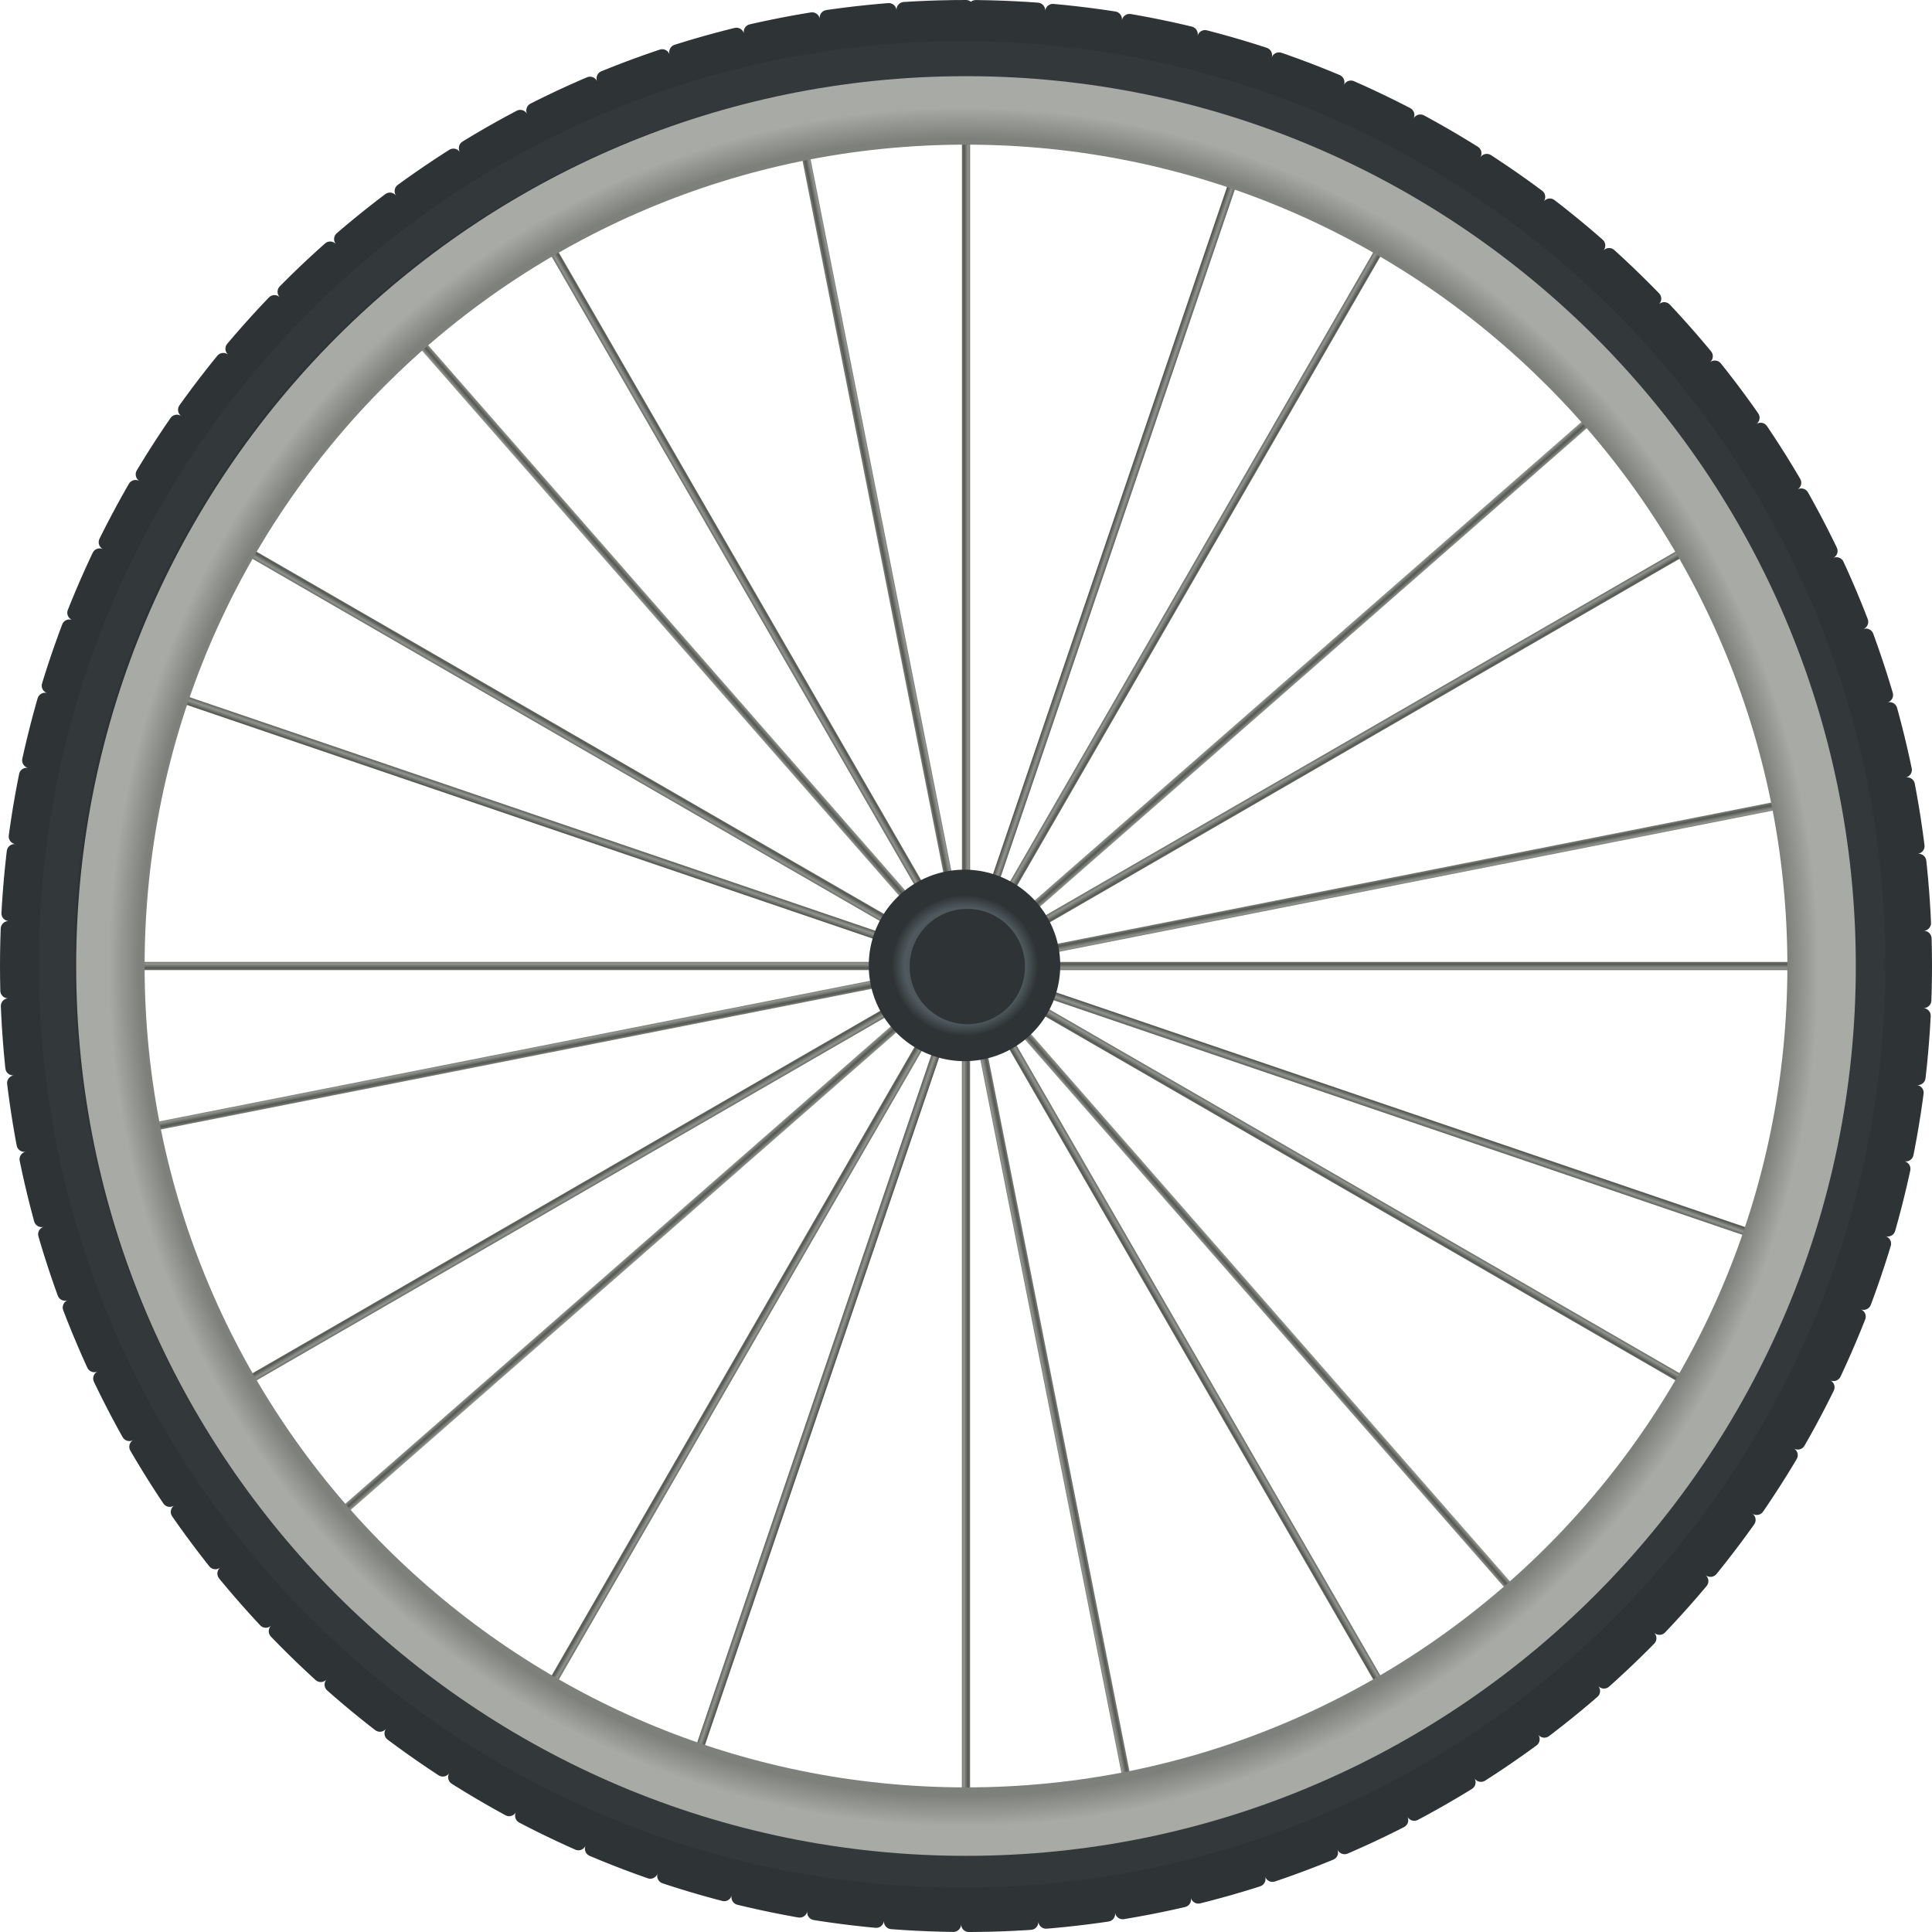
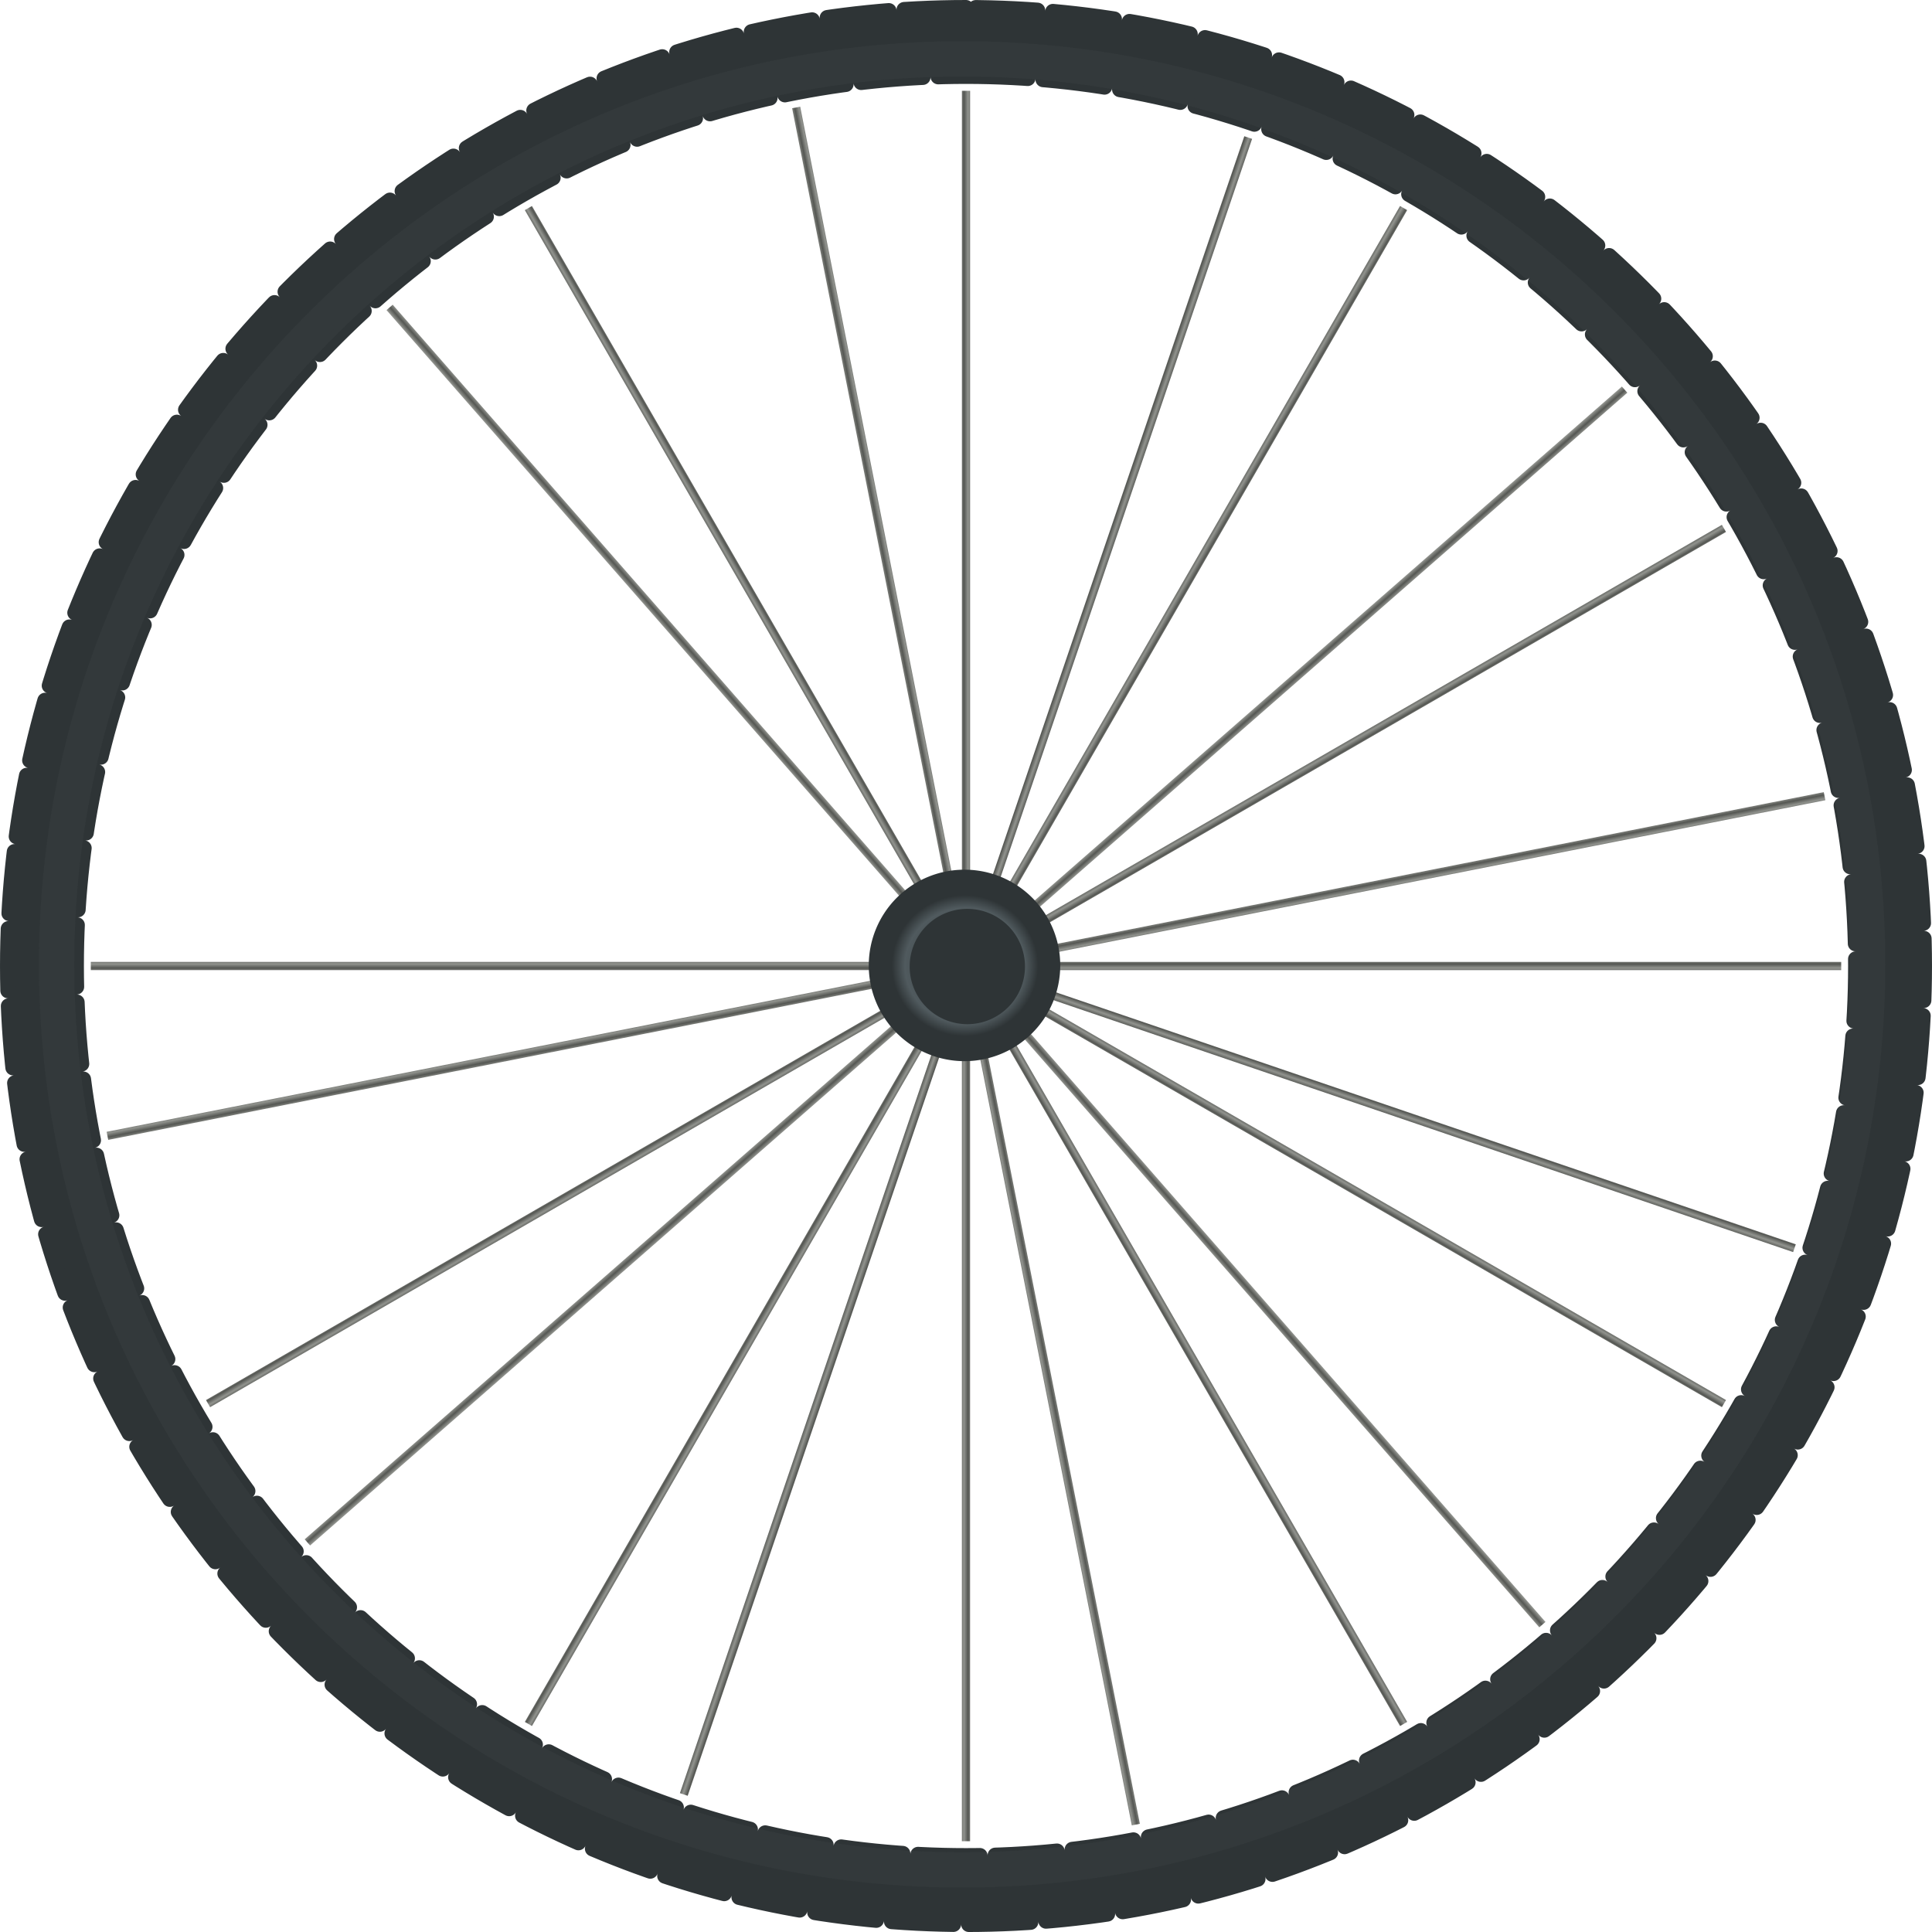
<svg xmlns="http://www.w3.org/2000/svg" xmlns:ns1="http://sodipodi.sourceforge.net/DTD/sodipodi-0.dtd" xmlns:ns2="http://www.inkscape.org/namespaces/inkscape" xmlns:xlink="http://www.w3.org/1999/xlink" width="473.585" height="473.591" id="svg2" ns1:version="0.32" ns2:version="0.46dev+devel" ns1:docbase="/home/user/casmat" ns1:docname="carlitos_BikeWheel.svg" ns2:output_extension="org.inkscape.output.svg.inkscape" version="1.0">
  <defs id="defs4">
    <linearGradient id="linearGradient5233">
      <stop style="stop-color:#2e3436;stop-opacity:1;" offset="0" id="stop5235" />
      <stop id="stop5241" offset="0.702" style="stop-color:#3a4244;stop-opacity:1;" />
      <stop style="stop-color:#3a4344;stop-opacity:1;" offset="0.936" id="stop5243" />
      <stop style="stop-color:#2e3436;stop-opacity:1;" offset="1" id="stop5237" />
    </linearGradient>
    <linearGradient id="linearGradient4993">
      <stop style="stop-color:#2e3436;stop-opacity:1;" offset="0" id="stop4995" />
      <stop id="stop5192" offset="0.821" style="stop-color:#505a5e;stop-opacity:1;" />
      <stop style="stop-color:#2e3436;stop-opacity:1;" offset="1" id="stop4997" />
    </linearGradient>
    <linearGradient id="linearGradient4174">
      <stop style="stop-color:#555753;stop-opacity:1;" offset="0" id="stop4176" />
      <stop style="stop-color:#91938e;stop-opacity:1;" offset="1" id="stop4178" />
    </linearGradient>
    <linearGradient id="linearGradient4123">
      <stop style="stop-color:#555753;stop-opacity:1;" offset="0" id="stop4125" />
      <stop id="stop4131" offset="0.964" style="stop-color:#7e807c;stop-opacity:1;" />
      <stop style="stop-color:#a8aaa6;stop-opacity:1;" offset="1" id="stop4127" />
    </linearGradient>
    <radialGradient ns2:collect="always" xlink:href="#linearGradient4123" id="radialGradient4129" cx="2312.938" cy="977.922" fx="2312.938" fy="977.922" r="1151.562" gradientTransform="matrix(0.182,0,0,0.183,1891.399,799.18)" gradientUnits="userSpaceOnUse" />
    <linearGradient ns2:collect="always" xlink:href="#linearGradient4174" id="linearGradient4180" x1="2262.312" y1="431.391" x2="2263.766" y2="431.391" gradientUnits="userSpaceOnUse" spreadMethod="reflect" gradientTransform="matrix(3.658,0,0,1,-5966.919,-38.719)" />
    <linearGradient ns2:collect="always" xlink:href="#linearGradient4174" id="linearGradient4184" gradientUnits="userSpaceOnUse" gradientTransform="matrix(3.533,0.947,-0.259,0.966,-5426.561,-2147.707)" spreadMethod="reflect" x1="2262.312" y1="431.391" x2="2263.766" y2="431.391" />
    <linearGradient ns2:collect="always" xlink:href="#linearGradient4174" id="linearGradient4188" gradientUnits="userSpaceOnUse" gradientTransform="matrix(3.168,1.829,-0.5,0.866,-4358.769,-4044.978)" spreadMethod="reflect" x1="2262.312" y1="431.391" x2="2263.766" y2="431.391" />
    <linearGradient ns2:collect="always" xlink:href="#linearGradient4174" id="linearGradient4192" gradientUnits="userSpaceOnUse" gradientTransform="matrix(2.586,2.586,-0.707,0.707,-2836.311,-5601.236)" spreadMethod="reflect" x1="2262.312" y1="431.391" x2="2263.766" y2="431.391" />
    <linearGradient ns2:collect="always" xlink:href="#linearGradient4174" id="linearGradient4196" gradientUnits="userSpaceOnUse" gradientTransform="matrix(1.829,3.168,-0.866,0.5,-962.941,-6710.426)" spreadMethod="reflect" x1="2262.312" y1="431.391" x2="2263.766" y2="431.391" />
    <linearGradient ns2:collect="always" xlink:href="#linearGradient4174" id="linearGradient4200" gradientUnits="userSpaceOnUse" gradientTransform="matrix(0.947,3.533,-0.966,0.259,1133.675,-7296.956)" spreadMethod="reflect" x1="2262.312" y1="431.391" x2="2263.766" y2="431.391" />
    <linearGradient ns2:collect="always" xlink:href="#linearGradient4174" id="linearGradient4204" gradientUnits="userSpaceOnUse" gradientTransform="matrix(-2.7026721e-8,3.658,-1,8.5712909e-8,3310.656,-7320.856)" spreadMethod="reflect" x1="2262.312" y1="431.391" x2="2263.766" y2="431.391" />
    <linearGradient ns2:collect="always" xlink:href="#linearGradient4174" id="linearGradient4208" gradientUnits="userSpaceOnUse" gradientTransform="matrix(-1.829,3.168,-0.866,-0.5,7316.916,-5712.707)" spreadMethod="reflect" x1="2262.312" y1="431.391" x2="2263.766" y2="431.391" />
    <linearGradient ns2:collect="always" xlink:href="#linearGradient4174" id="linearGradient4212" gradientUnits="userSpaceOnUse" gradientTransform="matrix(-0.947,3.533,-0.966,-0.259,5419.645,-6780.499)" spreadMethod="reflect" x1="2262.312" y1="431.391" x2="2263.766" y2="431.391" />
    <linearGradient ns2:collect="always" xlink:href="#linearGradient4174" id="linearGradient4216" gradientUnits="userSpaceOnUse" gradientTransform="matrix(-2.586,2.586,-0.707,-0.707,8873.174,-4190.249)" spreadMethod="reflect" x1="2262.312" y1="431.391" x2="2263.766" y2="431.391" />
    <linearGradient ns2:collect="always" xlink:href="#linearGradient4174" id="linearGradient4220" gradientUnits="userSpaceOnUse" gradientTransform="matrix(-3.168,1.829,-0.5,-0.866,9982.363,-2316.878)" spreadMethod="reflect" x1="2262.312" y1="431.391" x2="2263.766" y2="431.391" />
    <linearGradient ns2:collect="always" xlink:href="#linearGradient4174" id="linearGradient4224" gradientUnits="userSpaceOnUse" gradientTransform="matrix(-3.533,0.947,-0.259,-0.966,10568.894,-220.262)" spreadMethod="reflect" x1="2262.312" y1="431.391" x2="2263.766" y2="431.391" />
    <linearGradient ns2:collect="always" xlink:href="#linearGradient4174" id="linearGradient4228" gradientUnits="userSpaceOnUse" gradientTransform="matrix(-3.658,-1.4950121e-7,-8.5712909e-8,-1,10592.795,1956.719)" spreadMethod="reflect" x1="2262.312" y1="431.391" x2="2263.766" y2="431.391" />
    <linearGradient ns2:collect="always" xlink:href="#linearGradient4174" id="linearGradient4262" gradientUnits="userSpaceOnUse" gradientTransform="matrix(-3.658,0,0,1,10524.114,-38.719)" spreadMethod="reflect" x1="2262.312" y1="431.391" x2="2263.766" y2="431.391" />
    <linearGradient ns2:collect="always" xlink:href="#linearGradient4174" id="linearGradient4264" gradientUnits="userSpaceOnUse" gradientTransform="matrix(-3.533,0.947,0.259,0.966,9983.756,-2147.707)" spreadMethod="reflect" x1="2262.312" y1="431.391" x2="2263.766" y2="431.391" />
    <linearGradient ns2:collect="always" xlink:href="#linearGradient4174" id="linearGradient4266" gradientUnits="userSpaceOnUse" gradientTransform="matrix(-3.168,1.829,0.5,0.866,8915.965,-4044.978)" spreadMethod="reflect" x1="2262.312" y1="431.391" x2="2263.766" y2="431.391" />
    <linearGradient ns2:collect="always" xlink:href="#linearGradient4174" id="linearGradient4268" gradientUnits="userSpaceOnUse" gradientTransform="matrix(-2.586,2.586,0.707,0.707,7393.507,-5601.236)" spreadMethod="reflect" x1="2262.312" y1="431.391" x2="2263.766" y2="431.391" />
    <linearGradient ns2:collect="always" xlink:href="#linearGradient4174" id="linearGradient4270" gradientUnits="userSpaceOnUse" gradientTransform="matrix(-1.829,3.168,0.866,0.5,5520.137,-6710.426)" spreadMethod="reflect" x1="2262.312" y1="431.391" x2="2263.766" y2="431.391" />
    <linearGradient ns2:collect="always" xlink:href="#linearGradient4174" id="linearGradient4272" gradientUnits="userSpaceOnUse" gradientTransform="matrix(-0.947,3.533,0.966,0.259,3423.52,-7296.956)" spreadMethod="reflect" x1="2262.312" y1="431.391" x2="2263.766" y2="431.391" />
    <linearGradient ns2:collect="always" xlink:href="#linearGradient4174" id="linearGradient4274" gradientUnits="userSpaceOnUse" gradientTransform="matrix(2.7026721e-8,3.658,1,8.5712909e-8,1246.539,-7320.856)" spreadMethod="reflect" x1="2262.312" y1="431.391" x2="2263.766" y2="431.391" />
    <linearGradient ns2:collect="always" xlink:href="#linearGradient4174" id="linearGradient4276" gradientUnits="userSpaceOnUse" gradientTransform="matrix(1.829,3.168,0.866,-0.5,-2759.72,-5712.707)" spreadMethod="reflect" x1="2262.312" y1="431.391" x2="2263.766" y2="431.391" />
    <linearGradient ns2:collect="always" xlink:href="#linearGradient4174" id="linearGradient4278" gradientUnits="userSpaceOnUse" gradientTransform="matrix(0.947,3.533,0.966,-0.259,-862.449,-6780.499)" spreadMethod="reflect" x1="2262.312" y1="431.391" x2="2263.766" y2="431.391" />
    <linearGradient ns2:collect="always" xlink:href="#linearGradient4174" id="linearGradient4280" gradientUnits="userSpaceOnUse" gradientTransform="matrix(2.586,2.586,0.707,-0.707,-4315.978,-4190.249)" spreadMethod="reflect" x1="2262.312" y1="431.391" x2="2263.766" y2="431.391" />
    <linearGradient ns2:collect="always" xlink:href="#linearGradient4174" id="linearGradient4282" gradientUnits="userSpaceOnUse" gradientTransform="matrix(3.168,1.829,0.5,-0.866,-5425.167,-2316.878)" spreadMethod="reflect" x1="2262.312" y1="431.391" x2="2263.766" y2="431.391" />
    <linearGradient ns2:collect="always" xlink:href="#linearGradient4174" id="linearGradient4284" gradientUnits="userSpaceOnUse" gradientTransform="matrix(3.533,0.947,0.259,-0.966,-6011.698,-220.262)" spreadMethod="reflect" x1="2262.312" y1="431.391" x2="2263.766" y2="431.391" />
    <linearGradient ns2:collect="always" xlink:href="#linearGradient4174" id="linearGradient4286" gradientUnits="userSpaceOnUse" gradientTransform="matrix(3.658,-1.4950121e-7,8.5712909e-8,-1,-6035.599,1956.719)" spreadMethod="reflect" x1="2262.312" y1="431.391" x2="2263.766" y2="431.391" />
    <linearGradient ns2:collect="always" xlink:href="#linearGradient4174" id="linearGradient4288" gradientUnits="userSpaceOnUse" gradientTransform="matrix(3.658,-1.4950121e-7,8.5712909e-8,-1,-6035.599,1956.719)" spreadMethod="reflect" x1="2262.312" y1="431.391" x2="2263.766" y2="431.391" />
    <linearGradient ns2:collect="always" xlink:href="#linearGradient4174" id="linearGradient4307" gradientUnits="userSpaceOnUse" gradientTransform="matrix(3.658,0,0,1,-5966.919,-38.719)" spreadMethod="reflect" x1="2262.312" y1="431.391" x2="2263.766" y2="431.391" />
    <linearGradient ns2:collect="always" xlink:href="#linearGradient4174" id="linearGradient4309" gradientUnits="userSpaceOnUse" gradientTransform="matrix(3.533,0.947,-0.259,0.966,-5426.561,-2147.707)" spreadMethod="reflect" x1="2262.312" y1="431.391" x2="2263.766" y2="431.391" />
    <linearGradient ns2:collect="always" xlink:href="#linearGradient4174" id="linearGradient4311" gradientUnits="userSpaceOnUse" gradientTransform="matrix(3.168,1.829,-0.5,0.866,-4358.769,-4044.978)" spreadMethod="reflect" x1="2262.312" y1="431.391" x2="2263.766" y2="431.391" />
    <linearGradient ns2:collect="always" xlink:href="#linearGradient4174" id="linearGradient4313" gradientUnits="userSpaceOnUse" gradientTransform="matrix(2.586,2.586,-0.707,0.707,-2836.311,-5601.236)" spreadMethod="reflect" x1="2262.312" y1="431.391" x2="2263.766" y2="431.391" />
    <linearGradient ns2:collect="always" xlink:href="#linearGradient4174" id="linearGradient4315" gradientUnits="userSpaceOnUse" gradientTransform="matrix(1.829,3.168,-0.866,0.5,-962.941,-6710.426)" spreadMethod="reflect" x1="2262.312" y1="431.391" x2="2263.766" y2="431.391" />
    <linearGradient ns2:collect="always" xlink:href="#linearGradient4174" id="linearGradient4317" gradientUnits="userSpaceOnUse" gradientTransform="matrix(0.947,3.533,-0.966,0.259,1133.675,-7296.956)" spreadMethod="reflect" x1="2262.312" y1="431.391" x2="2263.766" y2="431.391" />
    <linearGradient ns2:collect="always" xlink:href="#linearGradient4174" id="linearGradient4319" gradientUnits="userSpaceOnUse" gradientTransform="matrix(-2.7026721e-8,3.658,-1,8.5712909e-8,3310.656,-7320.856)" spreadMethod="reflect" x1="2262.312" y1="431.391" x2="2263.766" y2="431.391" />
    <linearGradient ns2:collect="always" xlink:href="#linearGradient4174" id="linearGradient4321" gradientUnits="userSpaceOnUse" gradientTransform="matrix(-1.829,3.168,-0.866,-0.5,7316.916,-5712.707)" spreadMethod="reflect" x1="2262.312" y1="431.391" x2="2263.766" y2="431.391" />
    <linearGradient ns2:collect="always" xlink:href="#linearGradient4174" id="linearGradient4323" gradientUnits="userSpaceOnUse" gradientTransform="matrix(-0.947,3.533,-0.966,-0.259,5419.645,-6780.499)" spreadMethod="reflect" x1="2262.312" y1="431.391" x2="2263.766" y2="431.391" />
    <linearGradient ns2:collect="always" xlink:href="#linearGradient4174" id="linearGradient4325" gradientUnits="userSpaceOnUse" gradientTransform="matrix(-2.586,2.586,-0.707,-0.707,8873.174,-4190.249)" spreadMethod="reflect" x1="2262.312" y1="431.391" x2="2263.766" y2="431.391" />
    <linearGradient ns2:collect="always" xlink:href="#linearGradient4174" id="linearGradient4327" gradientUnits="userSpaceOnUse" gradientTransform="matrix(-3.168,1.829,-0.5,-0.866,9982.363,-2316.878)" spreadMethod="reflect" x1="2262.312" y1="431.391" x2="2263.766" y2="431.391" />
    <linearGradient ns2:collect="always" xlink:href="#linearGradient4174" id="linearGradient4329" gradientUnits="userSpaceOnUse" gradientTransform="matrix(-3.533,0.947,-0.259,-0.966,10568.894,-220.262)" spreadMethod="reflect" x1="2262.312" y1="431.391" x2="2263.766" y2="431.391" />
    <linearGradient ns2:collect="always" xlink:href="#linearGradient4174" id="linearGradient4331" gradientUnits="userSpaceOnUse" gradientTransform="matrix(-3.658,-1.4950121e-7,-8.5712909e-8,-1,10592.795,1956.719)" spreadMethod="reflect" x1="2262.312" y1="431.391" x2="2263.766" y2="431.391" />
    <linearGradient ns2:collect="always" xlink:href="#linearGradient4174" id="linearGradient4333" gradientUnits="userSpaceOnUse" gradientTransform="matrix(-3.658,-1.4950121e-7,-8.5712909e-8,-1,10592.795,1956.719)" spreadMethod="reflect" x1="2262.312" y1="431.391" x2="2263.766" y2="431.391" />
    <linearGradient ns2:collect="always" xlink:href="#linearGradient4174" id="linearGradient4367" gradientUnits="userSpaceOnUse" gradientTransform="matrix(3.658,0,0,1,-5966.919,-38.719)" spreadMethod="reflect" x1="2262.312" y1="431.391" x2="2263.766" y2="431.391" />
    <linearGradient ns2:collect="always" xlink:href="#linearGradient4174" id="linearGradient4369" gradientUnits="userSpaceOnUse" gradientTransform="matrix(3.533,0.947,-0.259,0.966,-5426.561,-2147.707)" spreadMethod="reflect" x1="2262.312" y1="431.391" x2="2263.766" y2="431.391" />
    <linearGradient ns2:collect="always" xlink:href="#linearGradient4174" id="linearGradient4371" gradientUnits="userSpaceOnUse" gradientTransform="matrix(3.168,1.829,-0.5,0.866,-4358.769,-4044.978)" spreadMethod="reflect" x1="2262.312" y1="431.391" x2="2263.766" y2="431.391" />
    <linearGradient ns2:collect="always" xlink:href="#linearGradient4174" id="linearGradient4373" gradientUnits="userSpaceOnUse" gradientTransform="matrix(2.586,2.586,-0.707,0.707,-2836.311,-5601.236)" spreadMethod="reflect" x1="2262.312" y1="431.391" x2="2263.766" y2="431.391" />
    <linearGradient ns2:collect="always" xlink:href="#linearGradient4174" id="linearGradient4375" gradientUnits="userSpaceOnUse" gradientTransform="matrix(1.829,3.168,-0.866,0.5,-962.941,-6710.426)" spreadMethod="reflect" x1="2262.312" y1="431.391" x2="2263.766" y2="431.391" />
    <linearGradient ns2:collect="always" xlink:href="#linearGradient4174" id="linearGradient4377" gradientUnits="userSpaceOnUse" gradientTransform="matrix(0.947,3.533,-0.966,0.259,1133.675,-7296.956)" spreadMethod="reflect" x1="2262.312" y1="431.391" x2="2263.766" y2="431.391" />
    <linearGradient ns2:collect="always" xlink:href="#linearGradient4174" id="linearGradient4379" gradientUnits="userSpaceOnUse" gradientTransform="matrix(-2.7026721e-8,3.658,-1,8.5712909e-8,3310.656,-7320.856)" spreadMethod="reflect" x1="2262.312" y1="431.391" x2="2263.766" y2="431.391" />
    <linearGradient ns2:collect="always" xlink:href="#linearGradient4174" id="linearGradient4381" gradientUnits="userSpaceOnUse" gradientTransform="matrix(-1.829,3.168,-0.866,-0.5,7316.916,-5712.707)" spreadMethod="reflect" x1="2262.312" y1="431.391" x2="2263.766" y2="431.391" />
    <linearGradient ns2:collect="always" xlink:href="#linearGradient4174" id="linearGradient4383" gradientUnits="userSpaceOnUse" gradientTransform="matrix(-0.947,3.533,-0.966,-0.259,5419.645,-6780.499)" spreadMethod="reflect" x1="2262.312" y1="431.391" x2="2263.766" y2="431.391" />
    <linearGradient ns2:collect="always" xlink:href="#linearGradient4174" id="linearGradient4385" gradientUnits="userSpaceOnUse" gradientTransform="matrix(-2.586,2.586,-0.707,-0.707,8873.174,-4190.249)" spreadMethod="reflect" x1="2262.312" y1="431.391" x2="2263.766" y2="431.391" />
    <linearGradient ns2:collect="always" xlink:href="#linearGradient4174" id="linearGradient4387" gradientUnits="userSpaceOnUse" gradientTransform="matrix(-3.168,1.829,-0.5,-0.866,9982.363,-2316.878)" spreadMethod="reflect" x1="2262.312" y1="431.391" x2="2263.766" y2="431.391" />
    <linearGradient ns2:collect="always" xlink:href="#linearGradient4174" id="linearGradient4389" gradientUnits="userSpaceOnUse" gradientTransform="matrix(-3.533,0.947,-0.259,-0.966,10568.894,-220.262)" spreadMethod="reflect" x1="2262.312" y1="431.391" x2="2263.766" y2="431.391" />
    <linearGradient ns2:collect="always" xlink:href="#linearGradient4174" id="linearGradient4391" gradientUnits="userSpaceOnUse" gradientTransform="matrix(-3.658,-1.4950121e-7,-8.5712909e-8,-1,10592.795,1956.719)" spreadMethod="reflect" x1="2262.312" y1="431.391" x2="2263.766" y2="431.391" />
    <linearGradient ns2:collect="always" xlink:href="#linearGradient4174" id="linearGradient4393" gradientUnits="userSpaceOnUse" gradientTransform="matrix(-3.658,-1.4950121e-7,-8.5712909e-8,-1,10592.795,1956.719)" spreadMethod="reflect" x1="2262.312" y1="431.391" x2="2263.766" y2="431.391" />
    <linearGradient ns2:collect="always" xlink:href="#linearGradient4174" id="linearGradient4396" gradientUnits="userSpaceOnUse" gradientTransform="matrix(-3.658,-1.4950121e-7,-8.5712909e-8,-1,10592.795,1975.641)" spreadMethod="reflect" x1="2262.312" y1="431.391" x2="2263.766" y2="431.391" />
    <linearGradient ns2:collect="always" xlink:href="#linearGradient4174" id="linearGradient4399" gradientUnits="userSpaceOnUse" gradientTransform="matrix(-3.658,-1.4950121e-7,-8.5712909e-8,-1,10592.795,1975.641)" spreadMethod="reflect" x1="2262.312" y1="431.391" x2="2263.766" y2="431.391" />
    <linearGradient ns2:collect="always" xlink:href="#linearGradient4174" id="linearGradient4402" gradientUnits="userSpaceOnUse" gradientTransform="matrix(-3.533,0.947,-0.259,-0.966,10568.894,-201.34)" spreadMethod="reflect" x1="2262.312" y1="431.391" x2="2263.766" y2="431.391" />
    <linearGradient ns2:collect="always" xlink:href="#linearGradient4174" id="linearGradient4405" gradientUnits="userSpaceOnUse" gradientTransform="matrix(-3.168,1.829,-0.5,-0.866,9982.363,-2297.957)" spreadMethod="reflect" x1="2262.312" y1="431.391" x2="2263.766" y2="431.391" />
    <linearGradient ns2:collect="always" xlink:href="#linearGradient4174" id="linearGradient4408" gradientUnits="userSpaceOnUse" gradientTransform="matrix(-2.586,2.586,-0.707,-0.707,8873.174,-4171.327)" spreadMethod="reflect" x1="2262.312" y1="431.391" x2="2263.766" y2="431.391" />
    <linearGradient ns2:collect="always" xlink:href="#linearGradient4174" id="linearGradient4411" gradientUnits="userSpaceOnUse" gradientTransform="matrix(-0.947,3.533,-0.966,-0.259,5419.645,-6761.577)" spreadMethod="reflect" x1="2262.312" y1="431.391" x2="2263.766" y2="431.391" />
    <linearGradient ns2:collect="always" xlink:href="#linearGradient4174" id="linearGradient4414" gradientUnits="userSpaceOnUse" gradientTransform="matrix(-1.829,3.168,-0.866,-0.5,7316.916,-5693.785)" spreadMethod="reflect" x1="2262.312" y1="431.391" x2="2263.766" y2="431.391" />
    <linearGradient ns2:collect="always" xlink:href="#linearGradient4174" id="linearGradient4417" gradientUnits="userSpaceOnUse" gradientTransform="matrix(-2.7026721e-8,3.658,-1,8.5712909e-8,3310.656,-7301.935)" spreadMethod="reflect" x1="2262.312" y1="431.391" x2="2263.766" y2="431.391" />
    <linearGradient ns2:collect="always" xlink:href="#linearGradient4174" id="linearGradient4420" gradientUnits="userSpaceOnUse" gradientTransform="matrix(0.947,3.533,-0.966,0.259,1133.675,-7278.034)" spreadMethod="reflect" x1="2262.312" y1="431.391" x2="2263.766" y2="431.391" />
    <linearGradient ns2:collect="always" xlink:href="#linearGradient4174" id="linearGradient4423" gradientUnits="userSpaceOnUse" gradientTransform="matrix(1.829,3.168,-0.866,0.5,-962.941,-6691.504)" spreadMethod="reflect" x1="2262.312" y1="431.391" x2="2263.766" y2="431.391" />
    <linearGradient ns2:collect="always" xlink:href="#linearGradient4174" id="linearGradient4426" gradientUnits="userSpaceOnUse" gradientTransform="matrix(2.586,2.586,-0.707,0.707,-2836.311,-5582.315)" spreadMethod="reflect" x1="2262.312" y1="431.391" x2="2263.766" y2="431.391" />
    <linearGradient ns2:collect="always" xlink:href="#linearGradient4174" id="linearGradient4429" gradientUnits="userSpaceOnUse" gradientTransform="matrix(3.168,1.829,-0.5,0.866,-4358.769,-4026.056)" spreadMethod="reflect" x1="2262.312" y1="431.391" x2="2263.766" y2="431.391" />
    <linearGradient ns2:collect="always" xlink:href="#linearGradient4174" id="linearGradient4432" gradientUnits="userSpaceOnUse" gradientTransform="matrix(3.533,0.947,-0.259,0.966,-5426.561,-2128.785)" spreadMethod="reflect" x1="2262.312" y1="431.391" x2="2263.766" y2="431.391" />
    <linearGradient ns2:collect="always" xlink:href="#linearGradient4174" id="linearGradient4435" gradientUnits="userSpaceOnUse" gradientTransform="matrix(3.658,0,0,1,-5966.919,-19.797)" spreadMethod="reflect" x1="2262.312" y1="431.391" x2="2263.766" y2="431.391" />
    <linearGradient ns2:collect="always" xlink:href="#linearGradient4174" id="linearGradient4439" gradientUnits="userSpaceOnUse" gradientTransform="matrix(3.658,-1.4950121e-7,8.5712909e-8,-1,-6484.107,2028.169)" spreadMethod="reflect" x1="2262.312" y1="431.391" x2="2263.766" y2="431.391" />
    <linearGradient ns2:collect="always" xlink:href="#linearGradient4174" id="linearGradient4442" gradientUnits="userSpaceOnUse" gradientTransform="matrix(3.658,-1.4950121e-7,8.5712909e-8,-1,-6484.107,2028.169)" spreadMethod="reflect" x1="2262.312" y1="431.391" x2="2263.766" y2="431.391" />
    <linearGradient ns2:collect="always" xlink:href="#linearGradient4174" id="linearGradient4445" gradientUnits="userSpaceOnUse" gradientTransform="matrix(3.533,0.947,0.259,-0.966,-6460.206,-148.812)" spreadMethod="reflect" x1="2262.312" y1="431.391" x2="2263.766" y2="431.391" />
    <linearGradient ns2:collect="always" xlink:href="#linearGradient4174" id="linearGradient4448" gradientUnits="userSpaceOnUse" gradientTransform="matrix(3.168,1.829,0.5,-0.866,-5873.675,-2245.429)" spreadMethod="reflect" x1="2262.312" y1="431.391" x2="2263.766" y2="431.391" />
    <linearGradient ns2:collect="always" xlink:href="#linearGradient4174" id="linearGradient4451" gradientUnits="userSpaceOnUse" gradientTransform="matrix(2.586,2.586,0.707,-0.707,-4764.486,-4118.799)" spreadMethod="reflect" x1="2262.312" y1="431.391" x2="2263.766" y2="431.391" />
    <linearGradient ns2:collect="always" xlink:href="#linearGradient4174" id="linearGradient4454" gradientUnits="userSpaceOnUse" gradientTransform="matrix(0.947,3.533,0.966,-0.259,-1310.956,-6709.049)" spreadMethod="reflect" x1="2262.312" y1="431.391" x2="2263.766" y2="431.391" />
    <linearGradient ns2:collect="always" xlink:href="#linearGradient4174" id="linearGradient4457" gradientUnits="userSpaceOnUse" gradientTransform="matrix(1.829,3.168,0.866,-0.5,-3208.228,-5641.257)" spreadMethod="reflect" x1="2262.312" y1="431.391" x2="2263.766" y2="431.391" />
    <linearGradient ns2:collect="always" xlink:href="#linearGradient4174" id="linearGradient4460" gradientUnits="userSpaceOnUse" gradientTransform="matrix(2.7026721e-8,3.658,1,8.5712909e-8,798.032,-7249.407)" spreadMethod="reflect" x1="2262.312" y1="431.391" x2="2263.766" y2="431.391" />
    <linearGradient ns2:collect="always" xlink:href="#linearGradient4174" id="linearGradient4463" gradientUnits="userSpaceOnUse" gradientTransform="matrix(-0.947,3.533,0.966,0.259,2975.013,-7225.506)" spreadMethod="reflect" x1="2262.312" y1="431.391" x2="2263.766" y2="431.391" />
    <linearGradient ns2:collect="always" xlink:href="#linearGradient4174" id="linearGradient4466" gradientUnits="userSpaceOnUse" gradientTransform="matrix(-1.829,3.168,0.866,0.5,5071.629,-6638.976)" spreadMethod="reflect" x1="2262.312" y1="431.391" x2="2263.766" y2="431.391" />
    <linearGradient ns2:collect="always" xlink:href="#linearGradient4174" id="linearGradient4469" gradientUnits="userSpaceOnUse" gradientTransform="matrix(-2.586,2.586,0.707,0.707,6944.999,-5529.787)" spreadMethod="reflect" x1="2262.312" y1="431.391" x2="2263.766" y2="431.391" />
    <linearGradient ns2:collect="always" xlink:href="#linearGradient4174" id="linearGradient4472" gradientUnits="userSpaceOnUse" gradientTransform="matrix(-3.168,1.829,0.5,0.866,8467.457,-3973.528)" spreadMethod="reflect" x1="2262.312" y1="431.391" x2="2263.766" y2="431.391" />
    <linearGradient ns2:collect="always" xlink:href="#linearGradient4174" id="linearGradient4475" gradientUnits="userSpaceOnUse" gradientTransform="matrix(-3.533,0.947,0.259,0.966,9535.249,-2076.257)" spreadMethod="reflect" x1="2262.312" y1="431.391" x2="2263.766" y2="431.391" />
    <linearGradient ns2:collect="always" xlink:href="#linearGradient4174" id="linearGradient4478" gradientUnits="userSpaceOnUse" gradientTransform="matrix(-3.658,0,0,1,10075.607,32.731)" spreadMethod="reflect" x1="2262.312" y1="431.391" x2="2263.766" y2="431.391" />
    <linearGradient ns2:collect="always" xlink:href="#linearGradient4174" id="linearGradient4495" gradientUnits="userSpaceOnUse" gradientTransform="matrix(-3.533,0.947,0.259,0.966,9535.249,-2076.257)" spreadMethod="reflect" x1="2262.312" y1="431.391" x2="2263.766" y2="431.391" />
    <linearGradient ns2:collect="always" xlink:href="#linearGradient4174" id="linearGradient4497" gradientUnits="userSpaceOnUse" gradientTransform="matrix(-3.168,1.829,0.5,0.866,8467.457,-3973.528)" spreadMethod="reflect" x1="2262.312" y1="431.391" x2="2263.766" y2="431.391" />
    <linearGradient ns2:collect="always" xlink:href="#linearGradient4174" id="linearGradient4499" gradientUnits="userSpaceOnUse" gradientTransform="matrix(-2.586,2.586,0.707,0.707,6944.999,-5529.787)" spreadMethod="reflect" x1="2262.312" y1="431.391" x2="2263.766" y2="431.391" />
    <linearGradient ns2:collect="always" xlink:href="#linearGradient4174" id="linearGradient4501" gradientUnits="userSpaceOnUse" gradientTransform="matrix(-1.829,3.168,0.866,0.5,5071.629,-6638.976)" spreadMethod="reflect" x1="2262.312" y1="431.391" x2="2263.766" y2="431.391" />
    <linearGradient ns2:collect="always" xlink:href="#linearGradient4174" id="linearGradient4503" gradientUnits="userSpaceOnUse" gradientTransform="matrix(-0.947,3.533,0.966,0.259,2975.013,-7225.506)" spreadMethod="reflect" x1="2262.312" y1="431.391" x2="2263.766" y2="431.391" />
    <linearGradient ns2:collect="always" xlink:href="#linearGradient4174" id="linearGradient4505" gradientUnits="userSpaceOnUse" gradientTransform="matrix(2.7026721e-8,3.658,1,8.5712909e-8,798.032,-7249.407)" spreadMethod="reflect" x1="2262.312" y1="431.391" x2="2263.766" y2="431.391" />
    <linearGradient ns2:collect="always" xlink:href="#linearGradient4174" id="linearGradient4507" gradientUnits="userSpaceOnUse" gradientTransform="matrix(1.829,3.168,0.866,-0.5,-3208.228,-5641.257)" spreadMethod="reflect" x1="2262.312" y1="431.391" x2="2263.766" y2="431.391" />
    <linearGradient ns2:collect="always" xlink:href="#linearGradient4174" id="linearGradient4509" gradientUnits="userSpaceOnUse" gradientTransform="matrix(0.947,3.533,0.966,-0.259,-1310.956,-6709.049)" spreadMethod="reflect" x1="2262.312" y1="431.391" x2="2263.766" y2="431.391" />
    <linearGradient ns2:collect="always" xlink:href="#linearGradient4174" id="linearGradient4511" gradientUnits="userSpaceOnUse" gradientTransform="matrix(2.586,2.586,0.707,-0.707,-4764.486,-4118.799)" spreadMethod="reflect" x1="2262.312" y1="431.391" x2="2263.766" y2="431.391" />
    <linearGradient ns2:collect="always" xlink:href="#linearGradient4174" id="linearGradient4513" gradientUnits="userSpaceOnUse" gradientTransform="matrix(3.168,1.829,0.5,-0.866,-5873.675,-2245.429)" spreadMethod="reflect" x1="2262.312" y1="431.391" x2="2263.766" y2="431.391" />
    <linearGradient ns2:collect="always" xlink:href="#linearGradient4174" id="linearGradient4515" gradientUnits="userSpaceOnUse" gradientTransform="matrix(3.533,0.947,0.259,-0.966,-6460.206,-148.812)" spreadMethod="reflect" x1="2262.312" y1="431.391" x2="2263.766" y2="431.391" />
    <linearGradient ns2:collect="always" xlink:href="#linearGradient4174" id="linearGradient4532" gradientUnits="userSpaceOnUse" gradientTransform="matrix(3.658,0,0,1,-5966.919,-19.797)" spreadMethod="reflect" x1="2262.312" y1="431.391" x2="2263.766" y2="431.391" />
    <linearGradient ns2:collect="always" xlink:href="#linearGradient4174" id="linearGradient4534" gradientUnits="userSpaceOnUse" gradientTransform="matrix(3.533,0.947,-0.259,0.966,-5426.561,-2128.785)" spreadMethod="reflect" x1="2262.312" y1="431.391" x2="2263.766" y2="431.391" />
    <linearGradient ns2:collect="always" xlink:href="#linearGradient4174" id="linearGradient4536" gradientUnits="userSpaceOnUse" gradientTransform="matrix(3.168,1.829,-0.5,0.866,-4358.769,-4026.056)" spreadMethod="reflect" x1="2262.312" y1="431.391" x2="2263.766" y2="431.391" />
    <linearGradient ns2:collect="always" xlink:href="#linearGradient4174" id="linearGradient4538" gradientUnits="userSpaceOnUse" gradientTransform="matrix(2.586,2.586,-0.707,0.707,-2836.311,-5582.315)" spreadMethod="reflect" x1="2262.312" y1="431.391" x2="2263.766" y2="431.391" />
    <linearGradient ns2:collect="always" xlink:href="#linearGradient4174" id="linearGradient4540" gradientUnits="userSpaceOnUse" gradientTransform="matrix(1.829,3.168,-0.866,0.5,-962.941,-6691.504)" spreadMethod="reflect" x1="2262.312" y1="431.391" x2="2263.766" y2="431.391" />
    <linearGradient ns2:collect="always" xlink:href="#linearGradient4174" id="linearGradient4542" gradientUnits="userSpaceOnUse" gradientTransform="matrix(0.947,3.533,-0.966,0.259,1133.675,-7278.034)" spreadMethod="reflect" x1="2262.312" y1="431.391" x2="2263.766" y2="431.391" />
    <linearGradient ns2:collect="always" xlink:href="#linearGradient4174" id="linearGradient4544" gradientUnits="userSpaceOnUse" gradientTransform="matrix(-2.7026721e-8,3.658,-1,8.5712909e-8,3310.656,-7301.935)" spreadMethod="reflect" x1="2262.312" y1="431.391" x2="2263.766" y2="431.391" />
    <linearGradient ns2:collect="always" xlink:href="#linearGradient4174" id="linearGradient4546" gradientUnits="userSpaceOnUse" gradientTransform="matrix(-1.829,3.168,-0.866,-0.5,7316.916,-5693.785)" spreadMethod="reflect" x1="2262.312" y1="431.391" x2="2263.766" y2="431.391" />
    <linearGradient ns2:collect="always" xlink:href="#linearGradient4174" id="linearGradient4548" gradientUnits="userSpaceOnUse" gradientTransform="matrix(-0.947,3.533,-0.966,-0.259,5419.645,-6761.577)" spreadMethod="reflect" x1="2262.312" y1="431.391" x2="2263.766" y2="431.391" />
    <linearGradient ns2:collect="always" xlink:href="#linearGradient4174" id="linearGradient4550" gradientUnits="userSpaceOnUse" gradientTransform="matrix(-2.586,2.586,-0.707,-0.707,8873.174,-4171.327)" spreadMethod="reflect" x1="2262.312" y1="431.391" x2="2263.766" y2="431.391" />
    <linearGradient ns2:collect="always" xlink:href="#linearGradient4174" id="linearGradient4552" gradientUnits="userSpaceOnUse" gradientTransform="matrix(-3.168,1.829,-0.5,-0.866,9982.363,-2297.957)" spreadMethod="reflect" x1="2262.312" y1="431.391" x2="2263.766" y2="431.391" />
    <linearGradient ns2:collect="always" xlink:href="#linearGradient4174" id="linearGradient4554" gradientUnits="userSpaceOnUse" gradientTransform="matrix(-3.533,0.947,-0.259,-0.966,10568.894,-201.34)" spreadMethod="reflect" x1="2262.312" y1="431.391" x2="2263.766" y2="431.391" />
    <linearGradient ns2:collect="always" xlink:href="#linearGradient4174" id="linearGradient4556" gradientUnits="userSpaceOnUse" gradientTransform="matrix(-3.658,-1.4950121e-7,-8.5712909e-8,-1,10592.795,1975.641)" spreadMethod="reflect" x1="2262.312" y1="431.391" x2="2263.766" y2="431.391" />
    <linearGradient ns2:collect="always" xlink:href="#linearGradient4174" id="linearGradient4559" gradientUnits="userSpaceOnUse" gradientTransform="matrix(-3.658,-1.4950121e-7,-8.5712909e-8,-1,10592.795,1975.641)" spreadMethod="reflect" x1="2262.312" y1="431.391" x2="2263.766" y2="431.391" />
    <linearGradient ns2:collect="always" xlink:href="#linearGradient4174" id="linearGradient4562" gradientUnits="userSpaceOnUse" gradientTransform="matrix(-3.533,0.947,-0.259,-0.966,10568.894,-201.34)" spreadMethod="reflect" x1="2262.312" y1="431.391" x2="2263.766" y2="431.391" />
    <linearGradient ns2:collect="always" xlink:href="#linearGradient4174" id="linearGradient4565" gradientUnits="userSpaceOnUse" gradientTransform="matrix(-3.168,1.829,-0.5,-0.866,9982.363,-2297.957)" spreadMethod="reflect" x1="2262.312" y1="431.391" x2="2263.766" y2="431.391" />
    <linearGradient ns2:collect="always" xlink:href="#linearGradient4174" id="linearGradient4568" gradientUnits="userSpaceOnUse" gradientTransform="matrix(-2.586,2.586,-0.707,-0.707,8873.174,-4171.327)" spreadMethod="reflect" x1="2262.312" y1="431.391" x2="2263.766" y2="431.391" />
    <linearGradient ns2:collect="always" xlink:href="#linearGradient4174" id="linearGradient4571" gradientUnits="userSpaceOnUse" gradientTransform="matrix(-0.947,3.533,-0.966,-0.259,5419.645,-6761.577)" spreadMethod="reflect" x1="2262.312" y1="431.391" x2="2263.766" y2="431.391" />
    <linearGradient ns2:collect="always" xlink:href="#linearGradient4174" id="linearGradient4574" gradientUnits="userSpaceOnUse" gradientTransform="matrix(-1.829,3.168,-0.866,-0.5,7316.916,-5693.785)" spreadMethod="reflect" x1="2262.312" y1="431.391" x2="2263.766" y2="431.391" />
    <linearGradient ns2:collect="always" xlink:href="#linearGradient4174" id="linearGradient4577" gradientUnits="userSpaceOnUse" gradientTransform="matrix(-2.7026721e-8,3.658,-1,8.5712909e-8,3310.656,-7301.935)" spreadMethod="reflect" x1="2262.312" y1="431.391" x2="2263.766" y2="431.391" />
    <linearGradient ns2:collect="always" xlink:href="#linearGradient4174" id="linearGradient4580" gradientUnits="userSpaceOnUse" gradientTransform="matrix(0.947,3.533,-0.966,0.259,1133.675,-7278.034)" spreadMethod="reflect" x1="2262.312" y1="431.391" x2="2263.766" y2="431.391" />
    <linearGradient ns2:collect="always" xlink:href="#linearGradient4174" id="linearGradient4583" gradientUnits="userSpaceOnUse" gradientTransform="matrix(1.829,3.168,-0.866,0.5,-962.941,-6691.504)" spreadMethod="reflect" x1="2262.312" y1="431.391" x2="2263.766" y2="431.391" />
    <linearGradient ns2:collect="always" xlink:href="#linearGradient4174" id="linearGradient4586" gradientUnits="userSpaceOnUse" gradientTransform="matrix(2.586,2.586,-0.707,0.707,-2836.311,-5582.315)" spreadMethod="reflect" x1="2262.312" y1="431.391" x2="2263.766" y2="431.391" />
    <linearGradient ns2:collect="always" xlink:href="#linearGradient4174" id="linearGradient4589" gradientUnits="userSpaceOnUse" gradientTransform="matrix(3.168,1.829,-0.5,0.866,-4358.769,-4026.056)" spreadMethod="reflect" x1="2262.312" y1="431.391" x2="2263.766" y2="431.391" />
    <linearGradient ns2:collect="always" xlink:href="#linearGradient4174" id="linearGradient4592" gradientUnits="userSpaceOnUse" gradientTransform="matrix(3.533,0.947,-0.259,0.966,-5426.561,-2128.785)" spreadMethod="reflect" x1="2262.312" y1="431.391" x2="2263.766" y2="431.391" />
    <linearGradient ns2:collect="always" xlink:href="#linearGradient4174" id="linearGradient4595" gradientUnits="userSpaceOnUse" gradientTransform="matrix(3.658,0,0,1,-5966.919,-19.797)" spreadMethod="reflect" x1="2262.312" y1="431.391" x2="2263.766" y2="431.391" />
    <linearGradient ns2:collect="always" xlink:href="#linearGradient4174" id="linearGradient4599" gradientUnits="userSpaceOnUse" gradientTransform="matrix(-3.533,-0.947,0.259,-0.966,10052.437,4084.629)" spreadMethod="reflect" x1="2262.312" y1="431.391" x2="2263.766" y2="431.391" />
    <linearGradient ns2:collect="always" xlink:href="#linearGradient4174" id="linearGradient4603" gradientUnits="userSpaceOnUse" gradientTransform="matrix(-3.168,-1.829,0.5,-0.866,8984.645,5981.9)" spreadMethod="reflect" x1="2262.312" y1="431.391" x2="2263.766" y2="431.391" />
    <linearGradient ns2:collect="always" xlink:href="#linearGradient4174" id="linearGradient4607" gradientUnits="userSpaceOnUse" gradientTransform="matrix(-2.586,-2.586,0.707,-0.707,7462.187,7538.159)" spreadMethod="reflect" x1="2262.312" y1="431.391" x2="2263.766" y2="431.391" />
    <linearGradient ns2:collect="always" xlink:href="#linearGradient4174" id="linearGradient4611" gradientUnits="userSpaceOnUse" gradientTransform="matrix(-1.829,-3.168,0.866,-0.5,5588.816,8647.348)" spreadMethod="reflect" x1="2262.312" y1="431.391" x2="2263.766" y2="431.391" />
    <linearGradient ns2:collect="always" xlink:href="#linearGradient4174" id="linearGradient4615" gradientUnits="userSpaceOnUse" gradientTransform="matrix(-0.947,-3.533,0.966,-0.259,3492.2,9233.879)" spreadMethod="reflect" x1="2262.312" y1="431.391" x2="2263.766" y2="431.391" />
    <linearGradient ns2:collect="always" xlink:href="#linearGradient4174" id="linearGradient4619" gradientUnits="userSpaceOnUse" gradientTransform="matrix(7.879053e-8,-3.658,1,-8.5712909e-8,1315.219,9257.779)" spreadMethod="reflect" x1="2262.312" y1="431.391" x2="2263.766" y2="431.391" />
    <linearGradient ns2:collect="always" xlink:href="#linearGradient4174" id="linearGradient4623" gradientUnits="userSpaceOnUse" gradientTransform="matrix(0.947,-3.533,0.966,0.259,-793.77,8717.421)" spreadMethod="reflect" x1="2262.312" y1="431.391" x2="2263.766" y2="431.391" />
    <linearGradient ns2:collect="always" xlink:href="#linearGradient4174" id="linearGradient4627" gradientUnits="userSpaceOnUse" gradientTransform="matrix(1.829,-3.168,0.866,0.5,-2691.041,7649.629)" spreadMethod="reflect" x1="2262.312" y1="431.391" x2="2263.766" y2="431.391" />
    <linearGradient ns2:collect="always" xlink:href="#linearGradient4174" id="linearGradient4631" gradientUnits="userSpaceOnUse" gradientTransform="matrix(2.586,-2.586,0.707,0.707,-4247.3,6127.172)" spreadMethod="reflect" x1="2262.312" y1="431.391" x2="2263.766" y2="431.391" />
    <linearGradient ns2:collect="always" xlink:href="#linearGradient4174" id="linearGradient4635" gradientUnits="userSpaceOnUse" gradientTransform="matrix(3.168,-1.829,0.5,0.866,-5356.489,4253.801)" spreadMethod="reflect" x1="2262.312" y1="431.391" x2="2263.766" y2="431.391" />
    <linearGradient ns2:collect="always" xlink:href="#linearGradient4174" id="linearGradient4639" gradientUnits="userSpaceOnUse" gradientTransform="matrix(3.533,-0.947,0.259,0.966,-5943.019,2157.184)" spreadMethod="reflect" x1="2262.312" y1="431.391" x2="2263.766" y2="431.391" />
    <linearGradient ns2:collect="always" xlink:href="#linearGradient4174" id="linearGradient4667" gradientUnits="userSpaceOnUse" gradientTransform="matrix(3.658,0,0,1,-5966.919,-19.797)" spreadMethod="reflect" x1="2262.312" y1="431.391" x2="2263.766" y2="431.391" />
    <linearGradient ns2:collect="always" xlink:href="#linearGradient4174" id="linearGradient4669" gradientUnits="userSpaceOnUse" gradientTransform="matrix(3.533,0.947,-0.259,0.966,-5426.561,-2128.785)" spreadMethod="reflect" x1="2262.312" y1="431.391" x2="2263.766" y2="431.391" />
    <linearGradient ns2:collect="always" xlink:href="#linearGradient4174" id="linearGradient4671" gradientUnits="userSpaceOnUse" gradientTransform="matrix(3.168,1.829,-0.5,0.866,-4358.769,-4026.056)" spreadMethod="reflect" x1="2262.312" y1="431.391" x2="2263.766" y2="431.391" />
    <linearGradient ns2:collect="always" xlink:href="#linearGradient4174" id="linearGradient4673" gradientUnits="userSpaceOnUse" gradientTransform="matrix(2.586,2.586,-0.707,0.707,-2836.311,-5582.315)" spreadMethod="reflect" x1="2262.312" y1="431.391" x2="2263.766" y2="431.391" />
    <linearGradient ns2:collect="always" xlink:href="#linearGradient4174" id="linearGradient4675" gradientUnits="userSpaceOnUse" gradientTransform="matrix(1.829,3.168,-0.866,0.5,-962.941,-6691.504)" spreadMethod="reflect" x1="2262.312" y1="431.391" x2="2263.766" y2="431.391" />
    <linearGradient ns2:collect="always" xlink:href="#linearGradient4174" id="linearGradient4677" gradientUnits="userSpaceOnUse" gradientTransform="matrix(0.947,3.533,-0.966,0.259,1133.675,-7278.034)" spreadMethod="reflect" x1="2262.312" y1="431.391" x2="2263.766" y2="431.391" />
    <linearGradient ns2:collect="always" xlink:href="#linearGradient4174" id="linearGradient4679" gradientUnits="userSpaceOnUse" gradientTransform="matrix(-2.7026721e-8,3.658,-1,8.5712909e-8,3310.656,-7301.935)" spreadMethod="reflect" x1="2262.312" y1="431.391" x2="2263.766" y2="431.391" />
    <linearGradient ns2:collect="always" xlink:href="#linearGradient4174" id="linearGradient4681" gradientUnits="userSpaceOnUse" gradientTransform="matrix(-1.829,3.168,-0.866,-0.5,7316.916,-5693.785)" spreadMethod="reflect" x1="2262.312" y1="431.391" x2="2263.766" y2="431.391" />
    <linearGradient ns2:collect="always" xlink:href="#linearGradient4174" id="linearGradient4683" gradientUnits="userSpaceOnUse" gradientTransform="matrix(-0.947,3.533,-0.966,-0.259,5419.645,-6761.577)" spreadMethod="reflect" x1="2262.312" y1="431.391" x2="2263.766" y2="431.391" />
    <linearGradient ns2:collect="always" xlink:href="#linearGradient4174" id="linearGradient4685" gradientUnits="userSpaceOnUse" gradientTransform="matrix(-2.586,2.586,-0.707,-0.707,8873.174,-4171.327)" spreadMethod="reflect" x1="2262.312" y1="431.391" x2="2263.766" y2="431.391" />
    <linearGradient ns2:collect="always" xlink:href="#linearGradient4174" id="linearGradient4687" gradientUnits="userSpaceOnUse" gradientTransform="matrix(-3.168,1.829,-0.5,-0.866,9982.363,-2297.957)" spreadMethod="reflect" x1="2262.312" y1="431.391" x2="2263.766" y2="431.391" />
    <linearGradient ns2:collect="always" xlink:href="#linearGradient4174" id="linearGradient4689" gradientUnits="userSpaceOnUse" gradientTransform="matrix(-3.533,0.947,-0.259,-0.966,10568.894,-201.34)" spreadMethod="reflect" x1="2262.312" y1="431.391" x2="2263.766" y2="431.391" />
    <linearGradient ns2:collect="always" xlink:href="#linearGradient4174" id="linearGradient4691" gradientUnits="userSpaceOnUse" gradientTransform="matrix(-3.658,-1.4950121e-7,-8.5712909e-8,-1,10592.795,1975.641)" spreadMethod="reflect" x1="2262.312" y1="431.391" x2="2263.766" y2="431.391" />
    <linearGradient ns2:collect="always" xlink:href="#linearGradient4174" id="linearGradient4693" gradientUnits="userSpaceOnUse" gradientTransform="matrix(-3.533,-0.947,0.259,-0.966,10052.437,4084.629)" spreadMethod="reflect" x1="2262.312" y1="431.391" x2="2263.766" y2="431.391" />
    <linearGradient ns2:collect="always" xlink:href="#linearGradient4174" id="linearGradient4695" gradientUnits="userSpaceOnUse" gradientTransform="matrix(-3.168,-1.829,0.5,-0.866,8984.645,5981.9)" spreadMethod="reflect" x1="2262.312" y1="431.391" x2="2263.766" y2="431.391" />
    <linearGradient ns2:collect="always" xlink:href="#linearGradient4174" id="linearGradient4697" gradientUnits="userSpaceOnUse" gradientTransform="matrix(-2.586,-2.586,0.707,-0.707,7462.187,7538.159)" spreadMethod="reflect" x1="2262.312" y1="431.391" x2="2263.766" y2="431.391" />
    <linearGradient ns2:collect="always" xlink:href="#linearGradient4174" id="linearGradient4699" gradientUnits="userSpaceOnUse" gradientTransform="matrix(-1.829,-3.168,0.866,-0.5,5588.816,8647.348)" spreadMethod="reflect" x1="2262.312" y1="431.391" x2="2263.766" y2="431.391" />
    <linearGradient ns2:collect="always" xlink:href="#linearGradient4174" id="linearGradient4701" gradientUnits="userSpaceOnUse" gradientTransform="matrix(-0.947,-3.533,0.966,-0.259,3492.2,9233.879)" spreadMethod="reflect" x1="2262.312" y1="431.391" x2="2263.766" y2="431.391" />
    <linearGradient ns2:collect="always" xlink:href="#linearGradient4174" id="linearGradient4703" gradientUnits="userSpaceOnUse" gradientTransform="matrix(7.879053e-8,-3.658,1,-8.5712909e-8,1315.219,9257.779)" spreadMethod="reflect" x1="2262.312" y1="431.391" x2="2263.766" y2="431.391" />
    <linearGradient ns2:collect="always" xlink:href="#linearGradient4174" id="linearGradient4705" gradientUnits="userSpaceOnUse" gradientTransform="matrix(0.947,-3.533,0.966,0.259,-793.77,8717.421)" spreadMethod="reflect" x1="2262.312" y1="431.391" x2="2263.766" y2="431.391" />
    <linearGradient ns2:collect="always" xlink:href="#linearGradient4174" id="linearGradient4707" gradientUnits="userSpaceOnUse" gradientTransform="matrix(1.829,-3.168,0.866,0.5,-2691.041,7649.629)" spreadMethod="reflect" x1="2262.312" y1="431.391" x2="2263.766" y2="431.391" />
    <linearGradient ns2:collect="always" xlink:href="#linearGradient4174" id="linearGradient4709" gradientUnits="userSpaceOnUse" gradientTransform="matrix(2.586,-2.586,0.707,0.707,-4247.3,6127.172)" spreadMethod="reflect" x1="2262.312" y1="431.391" x2="2263.766" y2="431.391" />
    <linearGradient ns2:collect="always" xlink:href="#linearGradient4174" id="linearGradient4711" gradientUnits="userSpaceOnUse" gradientTransform="matrix(3.168,-1.829,0.5,0.866,-5356.489,4253.801)" spreadMethod="reflect" x1="2262.312" y1="431.391" x2="2263.766" y2="431.391" />
    <linearGradient ns2:collect="always" xlink:href="#linearGradient4174" id="linearGradient4713" gradientUnits="userSpaceOnUse" gradientTransform="matrix(3.533,-0.947,0.259,0.966,-5943.019,2157.184)" spreadMethod="reflect" x1="2262.312" y1="431.391" x2="2263.766" y2="431.391" />
    <linearGradient ns2:collect="always" xlink:href="#linearGradient4174" id="linearGradient4765" gradientUnits="userSpaceOnUse" gradientTransform="matrix(3.658,0,0,1,-5966.919,-19.797)" spreadMethod="reflect" x1="2262.312" y1="431.391" x2="2263.766" y2="431.391" />
    <linearGradient ns2:collect="always" xlink:href="#linearGradient4174" id="linearGradient4767" gradientUnits="userSpaceOnUse" gradientTransform="matrix(3.533,0.947,-0.259,0.966,-5426.561,-2128.785)" spreadMethod="reflect" x1="2262.312" y1="431.391" x2="2263.766" y2="431.391" />
    <linearGradient ns2:collect="always" xlink:href="#linearGradient4174" id="linearGradient4769" gradientUnits="userSpaceOnUse" gradientTransform="matrix(3.168,1.829,-0.5,0.866,-4358.769,-4026.056)" spreadMethod="reflect" x1="2262.312" y1="431.391" x2="2263.766" y2="431.391" />
    <linearGradient ns2:collect="always" xlink:href="#linearGradient4174" id="linearGradient4771" gradientUnits="userSpaceOnUse" gradientTransform="matrix(2.586,2.586,-0.707,0.707,-2836.311,-5582.315)" spreadMethod="reflect" x1="2262.312" y1="431.391" x2="2263.766" y2="431.391" />
    <linearGradient ns2:collect="always" xlink:href="#linearGradient4174" id="linearGradient4773" gradientUnits="userSpaceOnUse" gradientTransform="matrix(1.829,3.168,-0.866,0.5,-962.941,-6691.504)" spreadMethod="reflect" x1="2262.312" y1="431.391" x2="2263.766" y2="431.391" />
    <linearGradient ns2:collect="always" xlink:href="#linearGradient4174" id="linearGradient4775" gradientUnits="userSpaceOnUse" gradientTransform="matrix(0.947,3.533,-0.966,0.259,1133.675,-7278.034)" spreadMethod="reflect" x1="2262.312" y1="431.391" x2="2263.766" y2="431.391" />
    <linearGradient ns2:collect="always" xlink:href="#linearGradient4174" id="linearGradient4777" gradientUnits="userSpaceOnUse" gradientTransform="matrix(-2.7026721e-8,3.658,-1,8.5712909e-8,3310.656,-7301.935)" spreadMethod="reflect" x1="2262.312" y1="431.391" x2="2263.766" y2="431.391" />
    <linearGradient ns2:collect="always" xlink:href="#linearGradient4174" id="linearGradient4779" gradientUnits="userSpaceOnUse" gradientTransform="matrix(-1.829,3.168,-0.866,-0.5,7316.916,-5693.785)" spreadMethod="reflect" x1="2262.312" y1="431.391" x2="2263.766" y2="431.391" />
    <linearGradient ns2:collect="always" xlink:href="#linearGradient4174" id="linearGradient4781" gradientUnits="userSpaceOnUse" gradientTransform="matrix(-0.947,3.533,-0.966,-0.259,5419.645,-6761.577)" spreadMethod="reflect" x1="2262.312" y1="431.391" x2="2263.766" y2="431.391" />
    <linearGradient ns2:collect="always" xlink:href="#linearGradient4174" id="linearGradient4783" gradientUnits="userSpaceOnUse" gradientTransform="matrix(-2.586,2.586,-0.707,-0.707,8873.174,-4171.327)" spreadMethod="reflect" x1="2262.312" y1="431.391" x2="2263.766" y2="431.391" />
    <linearGradient ns2:collect="always" xlink:href="#linearGradient4174" id="linearGradient4785" gradientUnits="userSpaceOnUse" gradientTransform="matrix(-3.168,1.829,-0.5,-0.866,9982.363,-2297.957)" spreadMethod="reflect" x1="2262.312" y1="431.391" x2="2263.766" y2="431.391" />
    <linearGradient ns2:collect="always" xlink:href="#linearGradient4174" id="linearGradient4787" gradientUnits="userSpaceOnUse" gradientTransform="matrix(-3.533,0.947,-0.259,-0.966,10568.894,-201.34)" spreadMethod="reflect" x1="2262.312" y1="431.391" x2="2263.766" y2="431.391" />
    <linearGradient ns2:collect="always" xlink:href="#linearGradient4174" id="linearGradient4789" gradientUnits="userSpaceOnUse" gradientTransform="matrix(-3.658,-1.4950121e-7,-8.5712909e-8,-1,10592.795,1975.641)" spreadMethod="reflect" x1="2262.312" y1="431.391" x2="2263.766" y2="431.391" />
    <linearGradient ns2:collect="always" xlink:href="#linearGradient4174" id="linearGradient4791" gradientUnits="userSpaceOnUse" gradientTransform="matrix(-3.533,-0.947,0.259,-0.966,10052.437,4084.629)" spreadMethod="reflect" x1="2262.312" y1="431.391" x2="2263.766" y2="431.391" />
    <linearGradient ns2:collect="always" xlink:href="#linearGradient4174" id="linearGradient4793" gradientUnits="userSpaceOnUse" gradientTransform="matrix(-3.168,-1.829,0.5,-0.866,8984.645,5981.9)" spreadMethod="reflect" x1="2262.312" y1="431.391" x2="2263.766" y2="431.391" />
    <linearGradient ns2:collect="always" xlink:href="#linearGradient4174" id="linearGradient4795" gradientUnits="userSpaceOnUse" gradientTransform="matrix(-2.586,-2.586,0.707,-0.707,7462.187,7538.159)" spreadMethod="reflect" x1="2262.312" y1="431.391" x2="2263.766" y2="431.391" />
    <linearGradient ns2:collect="always" xlink:href="#linearGradient4174" id="linearGradient4797" gradientUnits="userSpaceOnUse" gradientTransform="matrix(-1.829,-3.168,0.866,-0.5,5588.816,8647.348)" spreadMethod="reflect" x1="2262.312" y1="431.391" x2="2263.766" y2="431.391" />
    <linearGradient ns2:collect="always" xlink:href="#linearGradient4174" id="linearGradient4799" gradientUnits="userSpaceOnUse" gradientTransform="matrix(-0.947,-3.533,0.966,-0.259,3492.2,9233.879)" spreadMethod="reflect" x1="2262.312" y1="431.391" x2="2263.766" y2="431.391" />
    <linearGradient ns2:collect="always" xlink:href="#linearGradient4174" id="linearGradient4801" gradientUnits="userSpaceOnUse" gradientTransform="matrix(7.879053e-8,-3.658,1,-8.5712909e-8,1315.219,9257.779)" spreadMethod="reflect" x1="2262.312" y1="431.391" x2="2263.766" y2="431.391" />
    <linearGradient ns2:collect="always" xlink:href="#linearGradient4174" id="linearGradient4803" gradientUnits="userSpaceOnUse" gradientTransform="matrix(0.947,-3.533,0.966,0.259,-793.77,8717.421)" spreadMethod="reflect" x1="2262.312" y1="431.391" x2="2263.766" y2="431.391" />
    <linearGradient ns2:collect="always" xlink:href="#linearGradient4174" id="linearGradient4805" gradientUnits="userSpaceOnUse" gradientTransform="matrix(1.829,-3.168,0.866,0.5,-2691.041,7649.629)" spreadMethod="reflect" x1="2262.312" y1="431.391" x2="2263.766" y2="431.391" />
    <linearGradient ns2:collect="always" xlink:href="#linearGradient4174" id="linearGradient4807" gradientUnits="userSpaceOnUse" gradientTransform="matrix(2.586,-2.586,0.707,0.707,-4247.3,6127.172)" spreadMethod="reflect" x1="2262.312" y1="431.391" x2="2263.766" y2="431.391" />
    <linearGradient ns2:collect="always" xlink:href="#linearGradient4174" id="linearGradient4809" gradientUnits="userSpaceOnUse" gradientTransform="matrix(3.168,-1.829,0.5,0.866,-5356.489,4253.801)" spreadMethod="reflect" x1="2262.312" y1="431.391" x2="2263.766" y2="431.391" />
    <linearGradient ns2:collect="always" xlink:href="#linearGradient4174" id="linearGradient4811" gradientUnits="userSpaceOnUse" gradientTransform="matrix(3.533,-0.947,0.259,0.966,-5943.019,2157.184)" spreadMethod="reflect" x1="2262.312" y1="431.391" x2="2263.766" y2="431.391" />
    <linearGradient ns2:collect="always" xlink:href="#linearGradient4174" id="linearGradient4814" gradientUnits="userSpaceOnUse" gradientTransform="matrix(3.533,-0.947,0.259,0.966,-5943.019,2157.184)" spreadMethod="reflect" x1="2262.312" y1="431.391" x2="2263.766" y2="431.391" />
    <linearGradient ns2:collect="always" xlink:href="#linearGradient4174" id="linearGradient4817" gradientUnits="userSpaceOnUse" gradientTransform="matrix(0.6,-0.346,9.4705086e-2,0.164,860.27,1598.407)" spreadMethod="reflect" x1="2262.312" y1="431.391" x2="2263.766" y2="431.391" />
    <linearGradient ns2:collect="always" xlink:href="#linearGradient4174" id="linearGradient4820" gradientUnits="userSpaceOnUse" gradientTransform="matrix(2.586,-2.586,0.707,0.707,-4247.3,6127.172)" spreadMethod="reflect" x1="2262.312" y1="431.391" x2="2263.766" y2="431.391" />
    <linearGradient ns2:collect="always" xlink:href="#linearGradient4174" id="linearGradient4823" gradientUnits="userSpaceOnUse" gradientTransform="matrix(0.346,-0.6,0.164,9.4705086e-2,1365.133,2241.612)" spreadMethod="reflect" x1="2262.312" y1="431.391" x2="2263.766" y2="431.391" />
    <linearGradient ns2:collect="always" xlink:href="#linearGradient4174" id="linearGradient4826" gradientUnits="userSpaceOnUse" gradientTransform="matrix(0.947,-3.533,0.966,0.259,-793.77,8717.421)" spreadMethod="reflect" x1="2262.312" y1="431.391" x2="2263.766" y2="431.391" />
    <linearGradient ns2:collect="always" xlink:href="#linearGradient4174" id="linearGradient4829" gradientUnits="userSpaceOnUse" gradientTransform="matrix(1.4923732e-8,-0.693,0.189,-1.6234902e-8,2123.959,2546.212)" spreadMethod="reflect" x1="2262.312" y1="431.391" x2="2263.766" y2="431.391" />
    <linearGradient ns2:collect="always" xlink:href="#linearGradient4174" id="linearGradient4832" gradientUnits="userSpaceOnUse" gradientTransform="matrix(-0.947,-3.533,0.966,-0.259,3492.2,9233.879)" spreadMethod="reflect" x1="2262.312" y1="431.391" x2="2263.766" y2="431.391" />
    <linearGradient ns2:collect="always" xlink:href="#linearGradient4174" id="linearGradient4835" gradientUnits="userSpaceOnUse" gradientTransform="matrix(-0.346,-0.6,0.164,-9.4705086e-2,2933.422,2430.59)" spreadMethod="reflect" x1="2262.312" y1="431.391" x2="2263.766" y2="431.391" />
    <linearGradient ns2:collect="always" xlink:href="#linearGradient4174" id="linearGradient4838" gradientUnits="userSpaceOnUse" gradientTransform="matrix(-2.586,-2.586,0.707,-0.707,7462.187,7538.159)" spreadMethod="reflect" x1="2262.312" y1="431.391" x2="2263.766" y2="431.391" />
    <linearGradient ns2:collect="always" xlink:href="#linearGradient4174" id="linearGradient4841" gradientUnits="userSpaceOnUse" gradientTransform="matrix(-0.6,-0.346,9.4705086e-2,-0.164,3576.627,1925.727)" spreadMethod="reflect" x1="2262.312" y1="431.391" x2="2263.766" y2="431.391" />
    <linearGradient ns2:collect="always" xlink:href="#linearGradient4174" id="linearGradient4844" gradientUnits="userSpaceOnUse" gradientTransform="matrix(-3.533,-0.947,0.259,-0.966,10052.437,4084.629)" spreadMethod="reflect" x1="2262.312" y1="431.391" x2="2263.766" y2="431.391" />
    <linearGradient ns2:collect="always" xlink:href="#linearGradient4174" id="linearGradient4847" gradientUnits="userSpaceOnUse" gradientTransform="matrix(-0.693,-2.8317059e-8,-1.6234902e-8,-0.189,3881.227,1166.9)" spreadMethod="reflect" x1="2262.312" y1="431.391" x2="2263.766" y2="431.391" />
    <linearGradient ns2:collect="always" xlink:href="#linearGradient4174" id="linearGradient4850" gradientUnits="userSpaceOnUse" gradientTransform="matrix(-3.533,0.947,-0.259,-0.966,10568.894,-201.34)" spreadMethod="reflect" x1="2262.312" y1="431.391" x2="2263.766" y2="431.391" />
    <linearGradient ns2:collect="always" xlink:href="#linearGradient4174" id="linearGradient4853" gradientUnits="userSpaceOnUse" gradientTransform="matrix(-0.6,0.346,-9.4705086e-2,-0.164,3765.605,357.437)" spreadMethod="reflect" x1="2262.312" y1="431.391" x2="2263.766" y2="431.391" />
    <linearGradient ns2:collect="always" xlink:href="#linearGradient4174" id="linearGradient4856" gradientUnits="userSpaceOnUse" gradientTransform="matrix(-2.586,2.586,-0.707,-0.707,8873.174,-4171.327)" spreadMethod="reflect" x1="2262.312" y1="431.391" x2="2263.766" y2="431.391" />
    <linearGradient ns2:collect="always" xlink:href="#linearGradient4174" id="linearGradient4859" gradientUnits="userSpaceOnUse" gradientTransform="matrix(-0.947,3.533,-0.966,-0.259,5419.644,-6761.577)" spreadMethod="reflect" x1="2262.312" y1="431.391" x2="2263.766" y2="431.391" />
    <linearGradient ns2:collect="always" xlink:href="#linearGradient4174" id="linearGradient4862" gradientUnits="userSpaceOnUse" gradientTransform="matrix(-0.346,0.6,-0.164,-9.4705086e-2,3260.742,-285.768)" spreadMethod="reflect" x1="2262.312" y1="431.391" x2="2263.766" y2="431.391" />
    <linearGradient ns2:collect="always" xlink:href="#linearGradient4174" id="linearGradient4865" gradientUnits="userSpaceOnUse" gradientTransform="matrix(0,0.693,-0.189,1.6234902e-8,2501.916,-590.368)" spreadMethod="reflect" x1="2262.312" y1="431.391" x2="2263.766" y2="431.391" />
    <linearGradient ns2:collect="always" xlink:href="#linearGradient4174" id="linearGradient4868" gradientUnits="userSpaceOnUse" gradientTransform="matrix(0.947,3.533,-0.966,0.259,1133.675,-7278.034)" spreadMethod="reflect" x1="2262.312" y1="431.391" x2="2263.766" y2="431.391" />
    <linearGradient ns2:collect="always" xlink:href="#linearGradient4174" id="linearGradient4871" gradientUnits="userSpaceOnUse" gradientTransform="matrix(0.346,0.6,-0.164,9.4705086e-2,1692.453,-474.746)" spreadMethod="reflect" x1="2262.312" y1="431.391" x2="2263.766" y2="431.391" />
    <linearGradient ns2:collect="always" xlink:href="#linearGradient4174" id="linearGradient4874" gradientUnits="userSpaceOnUse" gradientTransform="matrix(2.586,2.586,-0.707,0.707,-2836.311,-5582.315)" spreadMethod="reflect" x1="2262.312" y1="431.391" x2="2263.766" y2="431.391" />
    <linearGradient ns2:collect="always" xlink:href="#linearGradient4174" id="linearGradient4877" gradientUnits="userSpaceOnUse" gradientTransform="matrix(0.6,0.346,-9.4705086e-2,0.164,1049.248,30.117)" spreadMethod="reflect" x1="2262.312" y1="431.391" x2="2263.766" y2="431.391" />
    <linearGradient ns2:collect="always" xlink:href="#linearGradient4174" id="linearGradient4880" gradientUnits="userSpaceOnUse" gradientTransform="matrix(3.533,0.947,-0.259,0.966,-5426.561,-2128.785)" spreadMethod="reflect" x1="2262.312" y1="431.391" x2="2263.766" y2="431.391" />
    <linearGradient ns2:collect="always" xlink:href="#linearGradient4174" id="linearGradient4883" gradientUnits="userSpaceOnUse" gradientTransform="matrix(0.693,0,0,0.189,744.648,788.944)" spreadMethod="reflect" x1="2262.312" y1="431.391" x2="2263.766" y2="431.391" />
    <linearGradient ns2:collect="always" xlink:href="#linearGradient4174" id="linearGradient4957" gradientUnits="userSpaceOnUse" gradientTransform="matrix(0.656,0.223,-6.1070935e-2,0.179,889.335,293.377)" spreadMethod="reflect" x1="2262.312" y1="431.391" x2="2263.766" y2="431.391" />
    <linearGradient ns2:collect="always" xlink:href="#linearGradient4174" id="linearGradient4959" gradientUnits="userSpaceOnUse" gradientTransform="matrix(0.456,0.521,-0.143,0.125,1422.334,-326.712)" spreadMethod="reflect" x1="2262.312" y1="431.391" x2="2263.766" y2="431.391" />
    <linearGradient ns2:collect="always" xlink:href="#linearGradient4174" id="linearGradient4961" gradientUnits="userSpaceOnUse" gradientTransform="matrix(0.134,0.68,-0.186,3.6758332e-2,2193.969,-597.226)" spreadMethod="reflect" x1="2262.312" y1="431.391" x2="2263.766" y2="431.391" />
    <linearGradient ns2:collect="always" xlink:href="#linearGradient4174" id="linearGradient4963" gradientUnits="userSpaceOnUse" gradientTransform="matrix(-0.223,0.656,-0.179,-6.1070935e-2,2997.482,-445.68)" spreadMethod="reflect" x1="2262.312" y1="431.391" x2="2263.766" y2="431.391" />
    <linearGradient ns2:collect="always" xlink:href="#linearGradient4174" id="linearGradient4965" gradientUnits="userSpaceOnUse" gradientTransform="matrix(-0.521,0.456,-0.125,-0.143,3617.572,87.318)" spreadMethod="reflect" x1="2262.312" y1="431.391" x2="2263.766" y2="431.391" />
    <linearGradient ns2:collect="always" xlink:href="#linearGradient4174" id="linearGradient4967" gradientUnits="userSpaceOnUse" gradientTransform="matrix(-0.68,0.134,-3.6758332e-2,-0.186,3888.086,858.954)" spreadMethod="reflect" x1="2262.312" y1="431.391" x2="2263.766" y2="431.391" />
    <linearGradient ns2:collect="always" xlink:href="#linearGradient4174" id="linearGradient4969" gradientUnits="userSpaceOnUse" gradientTransform="matrix(-0.656,-0.223,6.1070935e-2,-0.179,3736.54,1662.466)" spreadMethod="reflect" x1="2262.312" y1="431.391" x2="2263.766" y2="431.391" />
    <linearGradient ns2:collect="always" xlink:href="#linearGradient4174" id="linearGradient4971" gradientUnits="userSpaceOnUse" gradientTransform="matrix(-0.456,-0.521,0.143,-0.125,3203.541,2282.556)" spreadMethod="reflect" x1="2262.312" y1="431.391" x2="2263.766" y2="431.391" />
    <linearGradient ns2:collect="always" xlink:href="#linearGradient4174" id="linearGradient4973" gradientUnits="userSpaceOnUse" gradientTransform="matrix(-0.134,-0.68,0.186,-3.6758332e-2,2431.906,2553.07)" spreadMethod="reflect" x1="2262.312" y1="431.391" x2="2263.766" y2="431.391" />
    <linearGradient ns2:collect="always" xlink:href="#linearGradient4174" id="linearGradient4975" gradientUnits="userSpaceOnUse" gradientTransform="matrix(0.223,-0.656,0.179,6.1070935e-2,1628.393,2401.524)" spreadMethod="reflect" x1="2262.312" y1="431.391" x2="2263.766" y2="431.391" />
    <linearGradient ns2:collect="always" xlink:href="#linearGradient4174" id="linearGradient4977" gradientUnits="userSpaceOnUse" gradientTransform="matrix(0.521,-0.456,0.125,0.143,1008.303,1868.526)" spreadMethod="reflect" x1="2262.312" y1="431.391" x2="2263.766" y2="431.391" />
    <linearGradient ns2:collect="always" xlink:href="#linearGradient4174" id="linearGradient4981" gradientUnits="userSpaceOnUse" gradientTransform="matrix(3.572,-0.784,0.214,0.977,-5988.28,1778.715)" spreadMethod="reflect" x1="2262.312" y1="431.391" x2="2263.766" y2="431.391" />
    <radialGradient ns2:collect="always" xlink:href="#linearGradient4993" id="radialGradient4999" cx="2226.376" cy="882.657" fx="2226.376" fy="882.657" r="133.34" gradientUnits="userSpaceOnUse" gradientTransform="matrix(0.764,0,0,0.736,526.093,233.348)" />
    <linearGradient ns2:collect="always" xlink:href="#linearGradient4174" id="linearGradient5196" gradientUnits="userSpaceOnUse" gradientTransform="matrix(-3.588,0.71,-0.194,-0.981,10418.893,-708.817)" spreadMethod="reflect" x1="2262.312" y1="431.391" x2="2263.766" y2="431.391" />
    <linearGradient ns2:collect="always" xlink:href="#linearGradient4174" id="linearGradient5200" gradientUnits="userSpaceOnUse" gradientTransform="matrix(-3.588,0.71,-0.194,-0.981,10398.765,-763.362)" spreadMethod="reflect" x1="2262.312" y1="431.391" x2="2263.766" y2="431.391" />
    <linearGradient ns2:collect="always" xlink:href="#linearGradient4174" id="linearGradient5204" gradientUnits="userSpaceOnUse" gradientTransform="matrix(-3.591,0.695,-0.19,-0.982,10631.556,384.573)" spreadMethod="reflect" x1="2262.312" y1="431.391" x2="2263.766" y2="431.391" />
    <linearGradient ns2:collect="always" xlink:href="#linearGradient4174" id="linearGradient5210" gradientUnits="userSpaceOnUse" gradientTransform="matrix(3.658,0,8.4710321e-8,1,-5966.919,-19.797)" spreadMethod="reflect" x1="2262.312" y1="431.391" x2="2263.766" y2="431.391" />
    <linearGradient ns2:collect="always" xlink:href="#linearGradient4174" id="linearGradient5212" gradientUnits="userSpaceOnUse" gradientTransform="matrix(0.68,-0.134,3.6758351e-2,0.186,737.789,1096.89)" spreadMethod="reflect" x1="2262.312" y1="431.391" x2="2263.766" y2="431.391" />
    <radialGradient ns2:collect="always" xlink:href="#linearGradient5233" id="radialGradient5239" cx="2312.938" cy="977.922" fx="2312.938" fy="977.922" r="1250.156" gradientTransform="matrix(1,0,0,1,0,-1.2217904e-2)" gradientUnits="userSpaceOnUse" />
    <filter ns2:collect="always" id="filter5583">
      <feGaussianBlur ns2:collect="always" stdDeviation="27.212" id="feGaussianBlur5585" />
    </filter>
  </defs>
  <ns1:namedview id="base" pagecolor="#ffffff" bordercolor="#666666" borderopacity="1.0" gridtolerance="10000" guidetolerance="10" objecttolerance="10" ns2:pageopacity="0.0" ns2:pageshadow="2" ns2:zoom="1" ns2:cx="282.38532" ns2:cy="208.25901" ns2:document-units="px" ns2:current-layer="layer1" ns2:window-width="1272" ns2:window-height="948" ns2:window-x="0" ns2:window-y="0" showgrid="false" />
  <g ns2:label="Layer 1" ns2:groupmode="layer" id="layer1" transform="translate(-2076.145,-741.127)">
    <path style="fill:url(#linearGradient5212);fill-opacity:1;fill-rule:evenodd;stroke:none;stroke-width:2.898px;stroke-linecap:butt;stroke-linejoin:miter;stroke-opacity:1" d="M 2270.315,767.659 L 2311.95,978.117 L 2313.925,977.727 L 2272.291,767.269 L 2270.315,767.659 z" id="path5208" ns2:transform-center-y="-105.22898" ns2:transform-center-x="20.81728" />
    <path style="fill:url(#linearGradient4967);fill-opacity:1;fill-rule:evenodd;stroke:none;stroke-width:2.898px;stroke-linecap:butt;stroke-linejoin:miter;stroke-opacity:1" d="M 2355.56,1188.184 L 2313.925,977.727 L 2311.95,978.117 L 2353.584,1188.575 L 2355.56,1188.184 z" id="path4945" ns2:transform-center-y="105.22902" ns2:transform-center-x="-20.81727" />
    <path ns2:transform-center-x="-105.22892" ns2:transform-center-y="-20.817289" id="path4939" d="M 2523.2,935.3 L 2312.742,976.934 L 2313.133,978.909 L 2523.591,937.275 L 2523.2,935.3 z" style="fill:url(#linearGradient4961);fill-opacity:1;fill-rule:evenodd;stroke:none;stroke-width:2.898px;stroke-linecap:butt;stroke-linejoin:miter;stroke-opacity:1" />
    <path style="fill:url(#linearGradient4883);fill-opacity:1;fill-rule:evenodd;stroke:none;stroke-width:2.898px;stroke-linecap:butt;stroke-linejoin:miter;stroke-opacity:1" d="M 2311.931,763.385 L 2311.931,977.922 L 2313.944,977.922 L 2313.944,763.385 L 2311.931,763.385 z" id="path4168" ns2:transform-center-y="-107.26834" ns2:transform-center-x="3.0357952e-05" />
    <path style="fill:url(#linearGradient4877);fill-opacity:1;fill-rule:evenodd;stroke:none;stroke-width:2.898px;stroke-linecap:butt;stroke-linejoin:miter;stroke-opacity:1" d="M 2419.334,791.624 L 2312.066,977.419 L 2313.809,978.425 L 2421.078,792.631 L 2419.334,791.624 z" id="path4186" ns2:transform-center-y="-92.897115" ns2:transform-center-x="-53.63422" />
    <path style="fill:url(#linearGradient4871);fill-opacity:1;fill-rule:evenodd;stroke:none;stroke-width:2.898px;stroke-linecap:butt;stroke-linejoin:miter;stroke-opacity:1" d="M 2498.228,869.782 L 2312.434,977.05 L 2313.441,978.794 L 2499.235,871.525 L 2498.228,869.782 z" id="path4194" ns2:transform-center-y="-53.634172" ns2:transform-center-x="-92.89712" />
    <path style="fill:url(#linearGradient4865);fill-opacity:1;fill-rule:evenodd;stroke:none;stroke-width:2.898px;stroke-linecap:butt;stroke-linejoin:miter;stroke-opacity:1" d="M 2527.474,976.915 L 2312.938,976.915 L 2312.938,978.929 L 2527.474,978.929 L 2527.474,976.915 z" id="path4202" ns2:transform-center-x="-107.26832" />
    <path ns2:transform-center-x="-92.89712" ns2:transform-center-y="53.634183" id="path4206" d="M 2499.235,1084.319 L 2313.441,977.05 L 2312.434,978.794 L 2498.228,1086.062 L 2499.235,1084.319 z" style="fill:url(#linearGradient4862);fill-opacity:1;fill-rule:evenodd;stroke:none;stroke-width:2.898px;stroke-linecap:butt;stroke-linejoin:miter;stroke-opacity:1" />
    <path ns2:transform-center-x="-53.63422" ns2:transform-center-y="92.897075" id="path4218" d="M 2421.078,1163.213 L 2313.809,977.419 L 2312.066,978.425 L 2419.334,1164.219 L 2421.078,1163.213 z" style="fill:url(#linearGradient4853);fill-opacity:1;fill-rule:evenodd;stroke:none;stroke-width:2.898px;stroke-linecap:butt;stroke-linejoin:miter;stroke-opacity:1" />
    <path ns2:transform-center-x="53.63418" ns2:transform-center-y="92.897071" id="path4601" d="M 2206.541,1164.219 L 2313.809,978.425 L 2312.066,977.419 L 2204.797,1163.213 L 2206.541,1164.219 z" style="fill:url(#linearGradient4841);fill-opacity:1;fill-rule:evenodd;stroke:none;stroke-width:2.898px;stroke-linecap:butt;stroke-linejoin:miter;stroke-opacity:1" />
    <path ns2:transform-center-x="92.89708" ns2:transform-center-y="53.634186" id="path4609" d="M 2127.647,1086.062 L 2313.441,978.794 L 2312.434,977.05 L 2126.64,1084.319 L 2127.647,1086.062 z" style="fill:url(#linearGradient4835);fill-opacity:1;fill-rule:evenodd;stroke:none;stroke-width:2.898px;stroke-linecap:butt;stroke-linejoin:miter;stroke-opacity:1" />
    <path ns2:transform-center-x="107.26828" ns2:transform-center-y="1.0947051e-05" id="path4617" d="M 2098.401,978.929 L 2312.938,978.929 L 2312.938,976.915 L 2098.401,976.915 L 2098.401,978.929 z" style="fill:url(#linearGradient4829);fill-opacity:1;fill-rule:evenodd;stroke:none;stroke-width:2.898px;stroke-linecap:butt;stroke-linejoin:miter;stroke-opacity:1" />
-     <path ns2:transform-center-x="92.89713" ns2:transform-center-y="-53.634156" id="path4625" d="M 2126.64,871.525 L 2312.434,978.794 L 2313.441,977.05 L 2127.647,869.782 L 2126.64,871.525 z" style="fill:url(#linearGradient4823);fill-opacity:1;fill-rule:evenodd;stroke:none;stroke-width:2.898px;stroke-linecap:butt;stroke-linejoin:miter;stroke-opacity:1" />
    <path ns2:transform-center-x="53.63418" ns2:transform-center-y="-92.897104" id="path4633" d="M 2204.797,792.631 L 2312.066,978.425 L 2313.809,977.419 L 2206.541,791.624 L 2204.797,792.631 z" style="fill:url(#linearGradient4817);fill-opacity:1;fill-rule:evenodd;stroke:none;stroke-width:2.898px;stroke-linecap:butt;stroke-linejoin:miter;stroke-opacity:1" />
-     <path ns2:transform-center-x="-34.58622" ns2:transform-center-y="-101.5396" id="path4935" d="M 2381.157,774.518 L 2311.985,977.597 L 2313.89,978.246 L 2383.063,775.167 L 2381.157,774.518 z" style="fill:url(#linearGradient4957);fill-opacity:1;fill-rule:evenodd;stroke:none;stroke-width:2.898px;stroke-linecap:butt;stroke-linejoin:miter;stroke-opacity:1" />
+     <path ns2:transform-center-x="-34.58622" ns2:transform-center-y="-101.5396" id="path4935" d="M 2381.157,774.518 L 2311.985,977.597 L 2313.89,978.246 L 2383.063,775.167 L 2381.157,774.518 " style="fill:url(#linearGradient4957);fill-opacity:1;fill-rule:evenodd;stroke:none;stroke-width:2.898px;stroke-linecap:butt;stroke-linejoin:miter;stroke-opacity:1" />
    <path ns2:transform-center-x="-80.72232" ns2:transform-center-y="-70.64278" id="path4937" d="M 2473.719,835.879 L 2312.274,977.164 L 2313.6,978.679 L 2475.045,837.394 L 2473.719,835.879 z" style="fill:url(#linearGradient4959);fill-opacity:1;fill-rule:evenodd;stroke:none;stroke-width:2.898px;stroke-linecap:butt;stroke-linejoin:miter;stroke-opacity:1" />
    <path style="fill:url(#linearGradient4963);fill-opacity:1;fill-rule:evenodd;stroke:none;stroke-width:2.898px;stroke-linecap:butt;stroke-linejoin:miter;stroke-opacity:1" d="M 2516.341,1046.141 L 2313.262,976.969 L 2312.613,978.875 L 2515.692,1048.047 L 2516.341,1046.141 z" id="path4941" ns2:transform-center-y="34.586176" ns2:transform-center-x="-101.53962" />
    <path style="fill:url(#linearGradient4965);fill-opacity:1;fill-rule:evenodd;stroke:none;stroke-width:2.898px;stroke-linecap:butt;stroke-linejoin:miter;stroke-opacity:1" d="M 2454.981,1138.704 L 2313.695,977.259 L 2312.18,978.585 L 2453.465,1140.03 L 2454.981,1138.704 z" id="path4943" ns2:transform-center-y="80.72231" ns2:transform-center-x="-70.64282" />
    <path style="fill:url(#linearGradient4969);fill-opacity:1;fill-rule:evenodd;stroke:none;stroke-width:2.898px;stroke-linecap:butt;stroke-linejoin:miter;stroke-opacity:1" d="M 2244.718,1181.326 L 2313.89,978.247 L 2311.985,977.597 L 2242.812,1180.677 L 2244.718,1181.326 z" id="path4947" ns2:transform-center-y="101.5396" ns2:transform-center-x="34.58613" />
    <path style="fill:url(#linearGradient4971);fill-opacity:1;fill-rule:evenodd;stroke:none;stroke-width:2.898px;stroke-linecap:butt;stroke-linejoin:miter;stroke-opacity:1" d="M 2152.156,1119.965 L 2313.601,978.679 L 2312.274,977.164 L 2150.83,1118.45 L 2152.156,1119.965 z" id="path4949" ns2:transform-center-y="70.64276" ns2:transform-center-x="80.72228" />
    <path style="fill:url(#linearGradient4973);fill-opacity:1;fill-rule:evenodd;stroke:none;stroke-width:2.898px;stroke-linecap:butt;stroke-linejoin:miter;stroke-opacity:1" d="M 2102.675,1020.544 L 2313.133,978.909 L 2312.742,976.934 L 2102.284,1018.569 L 2102.675,1020.544 z" id="path4951" ns2:transform-center-y="20.81727" ns2:transform-center-x="105.22903" />
-     <path style="fill:url(#linearGradient4975);fill-opacity:1;fill-rule:evenodd;stroke:none;stroke-width:2.898px;stroke-linecap:butt;stroke-linejoin:miter;stroke-opacity:1" d="M 2109.534,909.702 L 2312.613,978.875 L 2313.262,976.969 L 2110.183,907.797 L 2109.534,909.702 z" id="path4953" ns2:transform-center-y="-34.58618" ns2:transform-center-x="101.53958" />
    <path style="fill:url(#linearGradient4977);fill-opacity:1;fill-rule:evenodd;stroke:none;stroke-width:2.898px;stroke-linecap:butt;stroke-linejoin:miter;stroke-opacity:1" d="M 2170.894,817.14 L 2312.18,978.585 L 2313.695,977.259 L 2172.41,815.814 L 2170.894,817.14 z" id="path4955" ns2:transform-center-y="-80.722306" ns2:transform-center-x="70.64273" />
    <path ns2:transform-center-x="-2e-05" ns2:transform-center-y="107.2683" id="path4226" d="M 2313.944,1192.458 L 2313.944,977.922 L 2311.931,977.922 L 2311.931,1192.458 L 2313.944,1192.458 z" style="fill:url(#linearGradient4847);fill-opacity:1;fill-rule:evenodd;stroke:none;stroke-width:2.898px;stroke-linecap:butt;stroke-linejoin:miter;stroke-opacity:1" />
    <path style="opacity:1;fill:#2e3436;fill-opacity:1;stroke:#2e3436;stroke-width:3.788;stroke-linecap:round;stroke-linejoin:round;stroke-miterlimit:4;stroke-dasharray:15.153, 3.788;stroke-dashoffset:0;stroke-opacity:1" d="M 2312.938,743.021 C 2183.273,743.021 2078.039,848.255 2078.039,977.919 C 2078.039,1107.583 2183.273,1212.823 2312.938,1212.823 C 2442.602,1212.823 2547.836,1107.583 2547.836,977.919 C 2547.836,848.255 2442.602,743.021 2312.938,743.021 z M 2312.938,759.801 C 2433.34,759.801 2531.055,857.517 2531.055,977.919 C 2531.055,1098.321 2433.34,1196.043 2312.938,1196.043 C 2192.535,1196.043 2094.82,1098.321 2094.82,977.919 C 2094.82,857.517 2192.535,759.801 2312.938,759.801 z" id="path2160" />
    <path style="opacity:0.165;fill:#eeeeec;fill-opacity:1;stroke:none;stroke-width:20;stroke-linecap:round;stroke-linejoin:round;stroke-miterlimit:4;stroke-dasharray:80, 20;stroke-dashoffset:0;stroke-opacity:1;filter:url(#filter5583)" d="M 2312.938,-219.406 C 1652.027,-219.406 1115.625,316.996 1115.625,977.906 C 1115.625,1638.816 1652.027,2175.25 2312.938,2175.25 C 2973.847,2175.25 3510.25,1638.816 3510.25,977.906 C 3510.25,316.996 2973.848,-219.406 2312.938,-219.406 z M 2312.938,-173.656 C 2948.607,-173.656 3464.5,342.237 3464.5,977.906 C 3464.5,1613.576 2948.607,2129.5 2312.938,2129.5 C 1677.268,2129.5 1161.375,1613.575 1161.375,977.906 C 1161.375,342.237 1677.268,-173.656 2312.938,-173.656 z" id="path5560" transform="matrix(0.189,0,0,0.189,1874.843,792.693)" />
-     <path style="opacity:1;fill:url(#radialGradient4129);fill-opacity:1;stroke:none" d="M 2312.938,759.801 C 2192.535,759.801 2094.82,857.517 2094.82,977.919 C 2094.82,1098.321 2192.535,1196.043 2312.938,1196.043 C 2433.34,1196.043 2531.055,1098.321 2531.055,977.919 C 2531.055,857.517 2433.34,759.801 2312.938,759.801 z M 2312.938,776.582 C 2424.078,776.582 2514.281,866.778 2514.281,977.919 C 2514.281,1089.06 2424.078,1179.262 2312.938,1179.262 C 2201.797,1179.262 2111.594,1089.06 2111.594,977.919 C 2111.594,866.778 2201.797,776.582 2312.938,776.582 z" id="path2164" />
    <path ns1:type="arc" style="fill:url(#radialGradient4999);fill-opacity:1;stroke:none;stroke-width:20;stroke-linecap:butt;stroke-linejoin:round;marker-mid:none;stroke-miterlimit:4;stroke-dasharray:20, 39.999;stroke-dashoffset:0;stroke-opacity:1" id="path4151" ns1:cx="2226.3762" ns1:cy="882.65656" ns1:rx="133.34013" ns1:ry="133.34013" d="M 2359.716,882.657 A 133.34,133.34 0 1 1 2093.036,882.657 A 133.34,133.34 0 1 1 2359.716,882.657 z" transform="matrix(0.176,0,0,0.176,1920.728,822.429)" />
    <path transform="matrix(0.106,0,0,0.106,2077.268,884.49)" d="M 2359.716,882.657 A 133.34,133.34 0 1 1 2093.036,882.657 A 133.34,133.34 0 1 1 2359.716,882.657 z" ns1:ry="133.34013" ns1:rx="133.34013" ns1:cy="882.65656" ns1:cx="2226.3762" id="path4983" style="fill:#2e3436;fill-opacity:1;stroke:none;stroke-width:20;stroke-linecap:butt;stroke-linejoin:round;marker-mid:none;stroke-miterlimit:4;stroke-dasharray:20, 39.999;stroke-dashoffset:0;stroke-opacity:1" ns1:type="arc" />
  </g>
</svg>